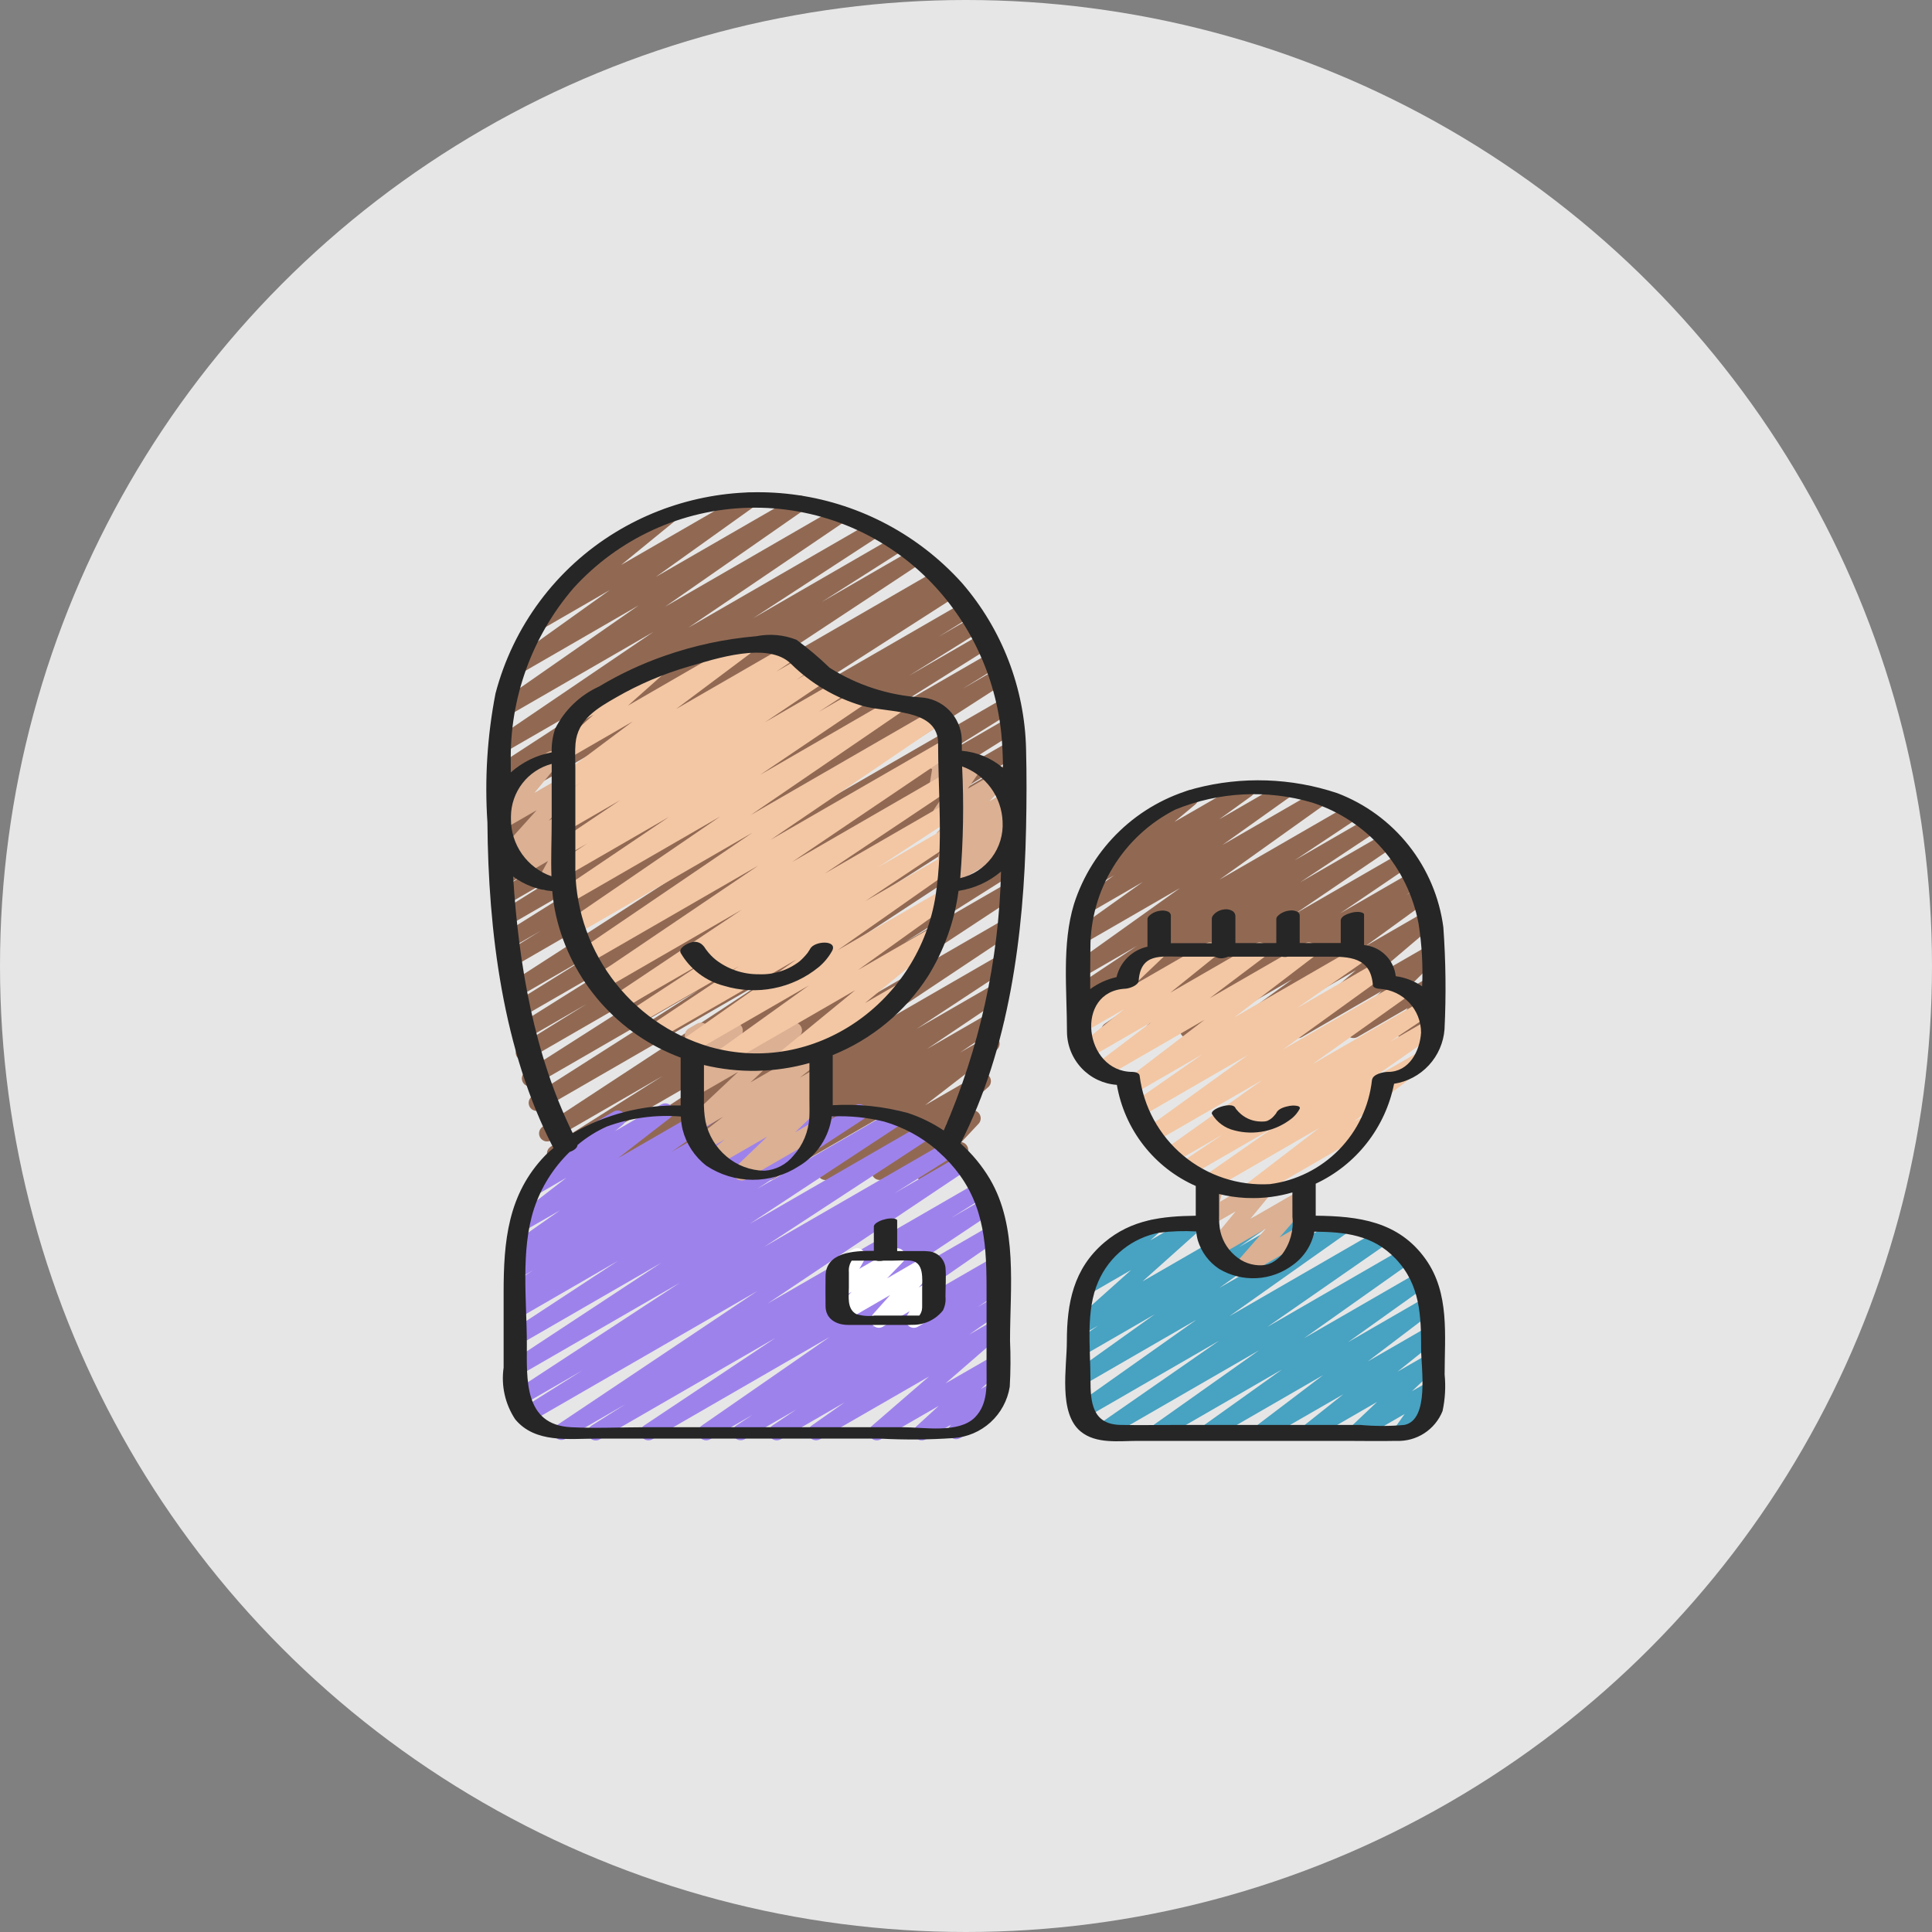
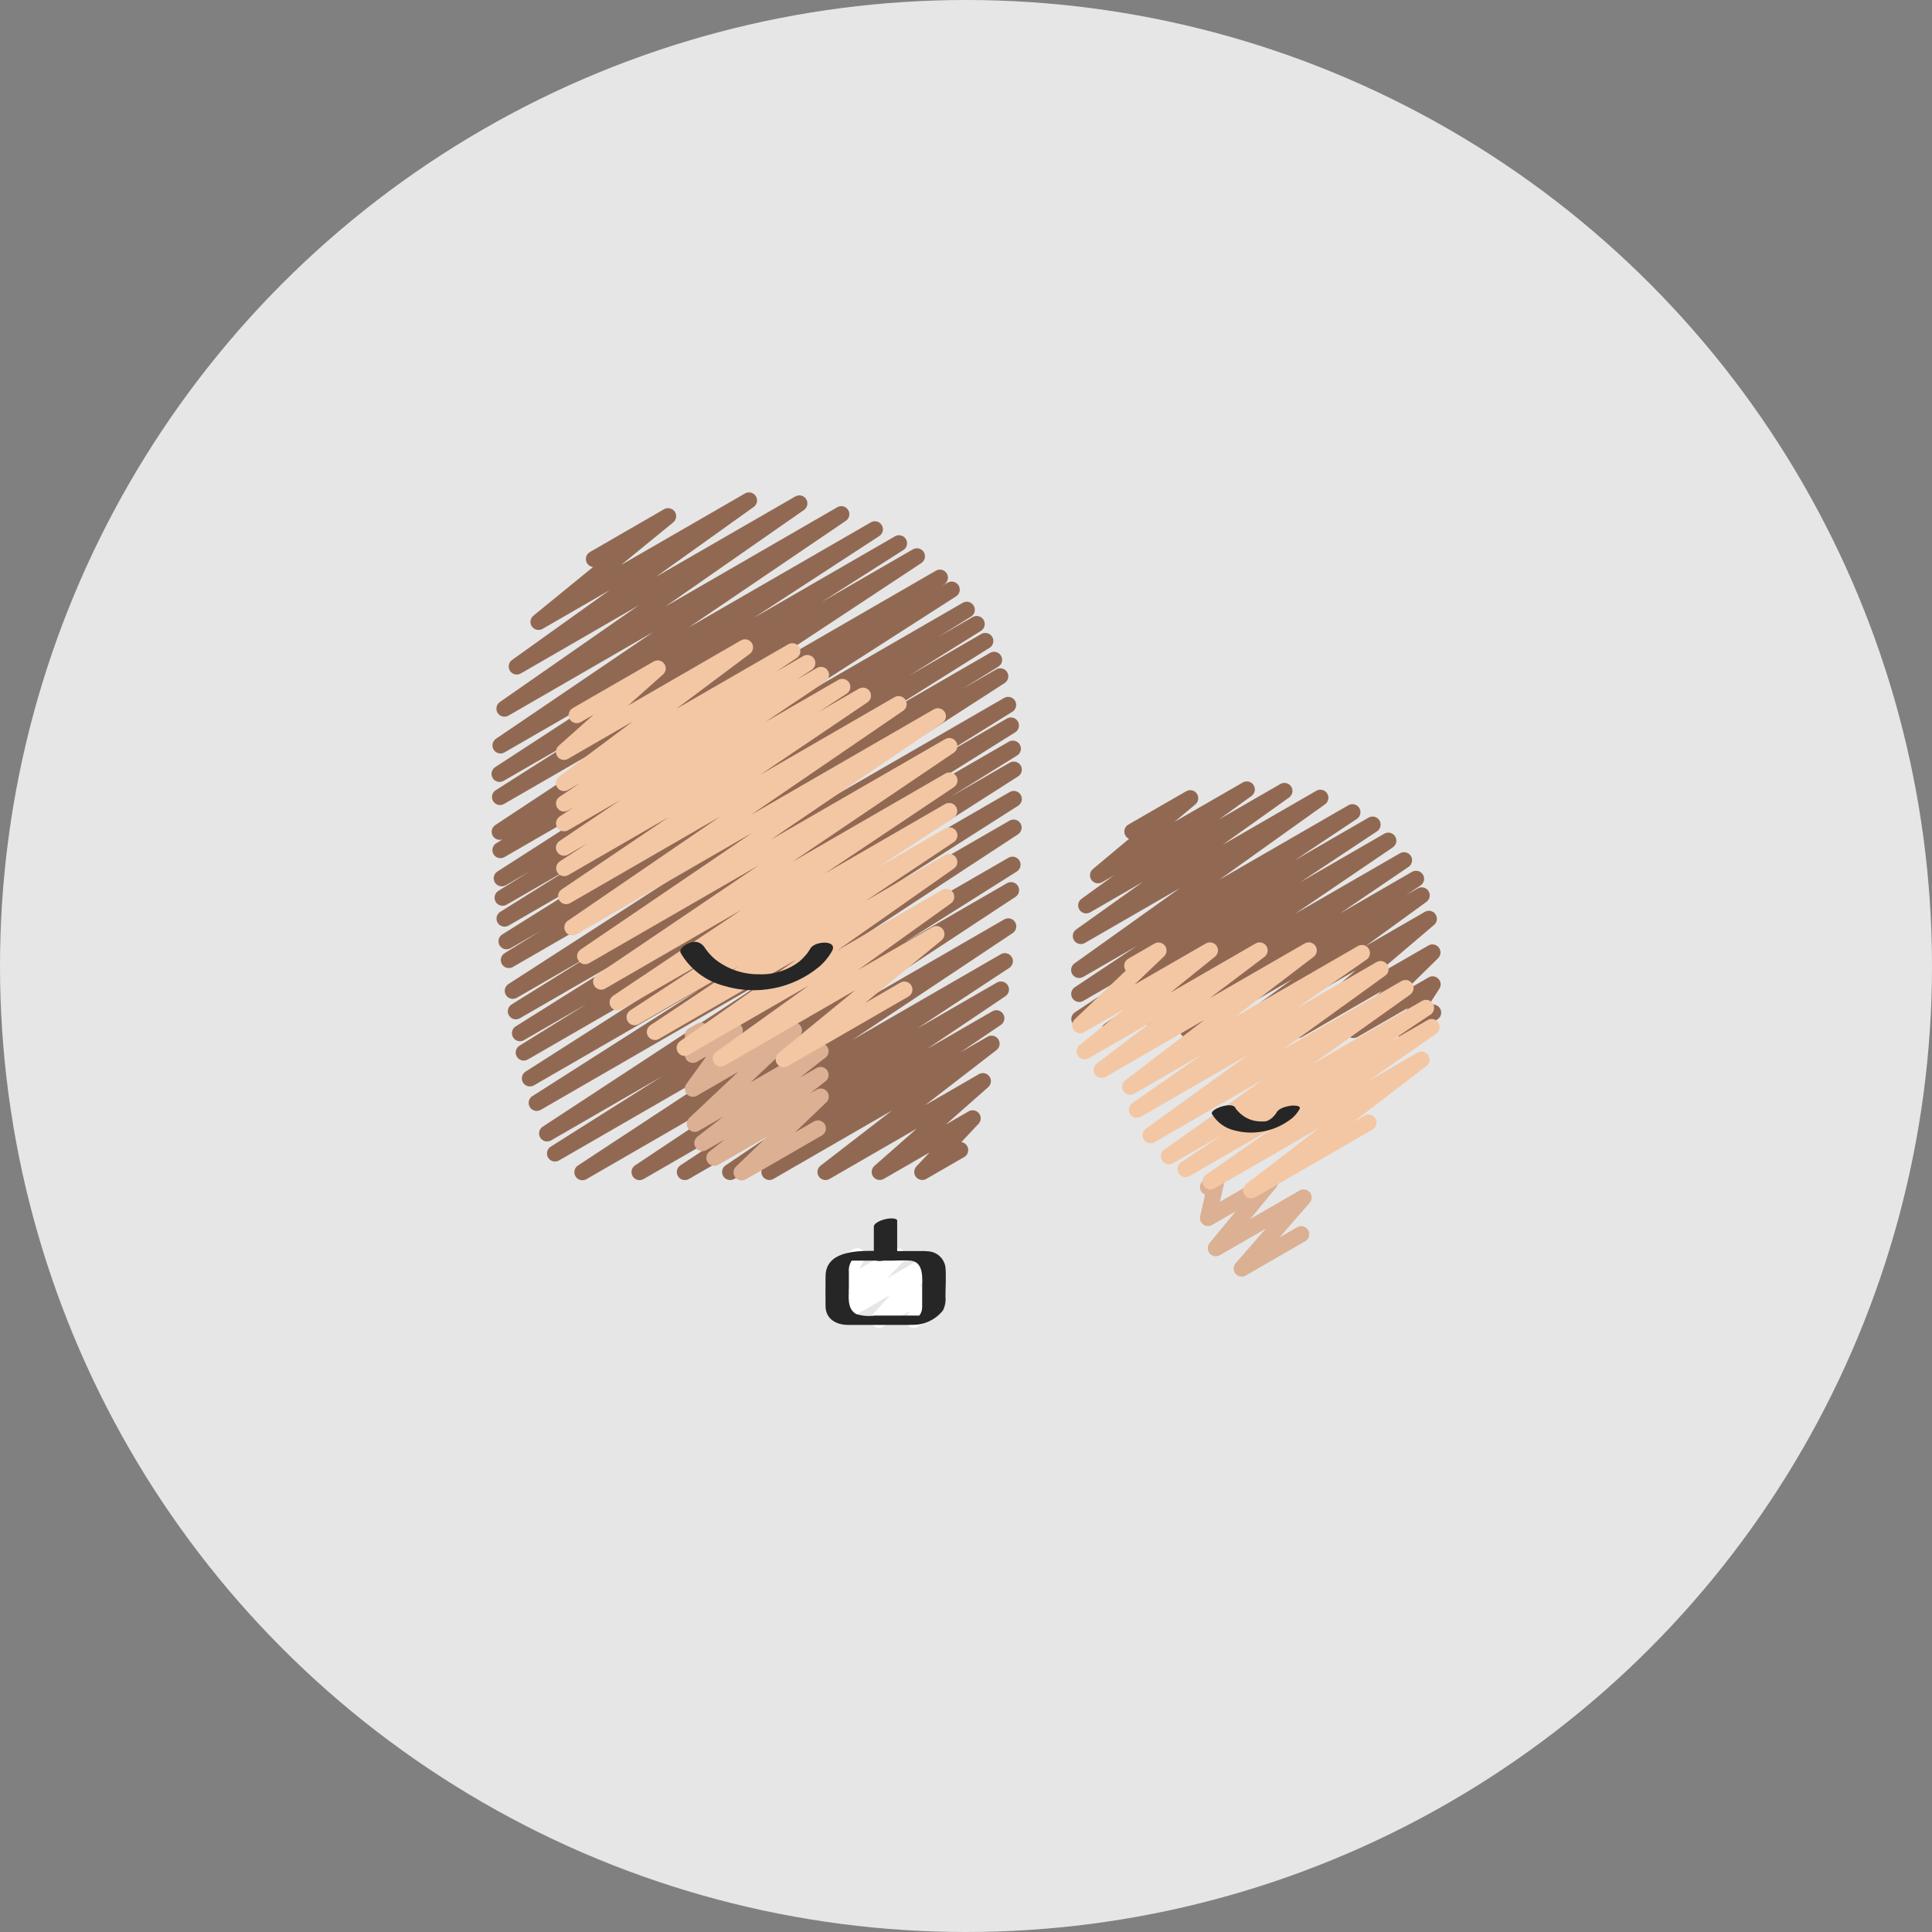
<svg xmlns="http://www.w3.org/2000/svg" fill="none" viewBox="0 0 80 80" height="80" width="80">
  <rect x="0" y="0" width="80" height="80" fill="#808080" stroke="none" />
  <circle fill="#E6E6E6" r="40" cy="40" cx="40" />
  <g clip-path="url(#clip0_597_15197)">
    <path fill="#916953" d="M45.934 43C45.862 43 45.793 42.977 45.736 42.934C45.679 42.892 45.636 42.833 45.615 42.764C45.595 42.697 45.596 42.623 45.62 42.556C45.643 42.489 45.687 42.431 45.746 42.391L49.792 39.641L44.854 42.489C44.779 42.53 44.691 42.541 44.608 42.519C44.525 42.498 44.454 42.445 44.409 42.372C44.364 42.3 44.349 42.212 44.366 42.129C44.384 42.045 44.433 41.971 44.503 41.922L47.68 39.816L44.854 41.447C44.779 41.49 44.69 41.502 44.607 41.48C44.523 41.459 44.451 41.406 44.406 41.333C44.36 41.26 44.345 41.172 44.363 41.088C44.381 41.003 44.431 40.929 44.502 40.881L47.077 39.169L44.854 40.452C44.779 40.495 44.691 40.508 44.608 40.489C44.524 40.469 44.451 40.417 44.405 40.345C44.358 40.273 44.341 40.185 44.358 40.1C44.374 40.016 44.423 39.941 44.493 39.892L48.86 36.774L44.92 39.048C44.845 39.091 44.758 39.103 44.675 39.083C44.592 39.062 44.52 39.011 44.474 38.939C44.428 38.867 44.411 38.781 44.427 38.697C44.443 38.613 44.49 38.538 44.56 38.489L47.32 36.521L45.144 37.778C45.07 37.82 44.982 37.833 44.899 37.813C44.816 37.793 44.744 37.742 44.698 37.67C44.651 37.598 44.634 37.512 44.65 37.428C44.666 37.344 44.713 37.269 44.782 37.219L46.128 36.247L45.636 36.531C45.563 36.573 45.478 36.587 45.396 36.569C45.314 36.551 45.242 36.503 45.194 36.434C45.146 36.366 45.126 36.282 45.137 36.199C45.148 36.115 45.19 36.04 45.255 35.986L46.752 34.733C46.688 34.706 46.635 34.659 46.6 34.6C46.556 34.523 46.544 34.432 46.567 34.347C46.59 34.262 46.646 34.189 46.722 34.145L49.119 32.762C49.191 32.72 49.276 32.708 49.357 32.726C49.439 32.744 49.51 32.792 49.558 32.86C49.605 32.928 49.626 33.012 49.615 33.094C49.604 33.177 49.563 33.252 49.5 33.306L48.63 34.033L51.462 32.4C51.536 32.357 51.624 32.345 51.706 32.365C51.789 32.385 51.861 32.436 51.908 32.508C51.954 32.579 51.971 32.666 51.956 32.75C51.94 32.834 51.893 32.908 51.824 32.959L50.484 33.926L53.024 32.46C53.098 32.419 53.185 32.408 53.267 32.428C53.349 32.449 53.42 32.5 53.466 32.571C53.511 32.642 53.529 32.728 53.513 32.811C53.498 32.894 53.452 32.969 53.384 33.019L50.622 34.986L54.505 32.745C54.579 32.702 54.667 32.688 54.751 32.708C54.835 32.728 54.907 32.78 54.954 32.852C55 32.924 55.017 33.012 55.001 33.096C54.984 33.181 54.936 33.256 54.866 33.305L50.498 36.423L55.841 33.339C55.916 33.298 56.003 33.288 56.086 33.309C56.168 33.331 56.239 33.383 56.284 33.456C56.329 33.528 56.344 33.615 56.327 33.698C56.31 33.782 56.262 33.855 56.192 33.904L53.618 35.618L56.66 33.861C56.697 33.838 56.739 33.822 56.782 33.816C56.825 33.808 56.869 33.81 56.912 33.82C56.955 33.83 56.995 33.848 57.03 33.874C57.066 33.899 57.096 33.932 57.119 33.969C57.142 34.006 57.158 34.047 57.165 34.091C57.172 34.134 57.17 34.178 57.16 34.221C57.151 34.263 57.132 34.303 57.107 34.339C57.081 34.375 57.049 34.405 57.012 34.428L53.838 36.533L57.32 34.522C57.395 34.478 57.483 34.466 57.567 34.486C57.651 34.507 57.724 34.559 57.77 34.633C57.816 34.706 57.831 34.794 57.814 34.878C57.796 34.963 57.746 35.037 57.675 35.086L53.626 37.838L57.968 35.333C58.043 35.289 58.132 35.276 58.217 35.296C58.301 35.316 58.374 35.369 58.421 35.443C58.467 35.517 58.482 35.605 58.464 35.69C58.446 35.775 58.395 35.85 58.322 35.898L55.491 37.821L58.46 36.106C58.535 36.06 58.626 36.045 58.712 36.065C58.798 36.085 58.873 36.139 58.919 36.214C58.966 36.289 58.981 36.38 58.961 36.466C58.94 36.552 58.887 36.627 58.812 36.673L58.23 37.059L58.708 36.784C58.781 36.743 58.868 36.731 58.95 36.752C59.032 36.772 59.103 36.823 59.149 36.894C59.195 36.965 59.213 37.05 59.198 37.133C59.183 37.217 59.137 37.291 59.07 37.342L56.541 39.178L59 37.757C59.072 37.716 59.157 37.703 59.238 37.721C59.318 37.739 59.389 37.786 59.437 37.854C59.485 37.922 59.506 38.005 59.496 38.087C59.486 38.169 59.446 38.244 59.383 38.298L56.76 40.528L59.15 39.149C59.22 39.109 59.302 39.096 59.381 39.112C59.46 39.128 59.531 39.173 59.58 39.237C59.629 39.301 59.653 39.381 59.647 39.462C59.642 39.542 59.607 39.618 59.55 39.675L58.15 41.052L59.158 40.47C59.222 40.433 59.297 40.419 59.37 40.43C59.443 40.441 59.511 40.476 59.562 40.53C59.613 40.583 59.645 40.652 59.653 40.726C59.661 40.8 59.643 40.874 59.604 40.937L59.134 41.666L59.166 41.648C59.203 41.624 59.246 41.608 59.29 41.601C59.335 41.594 59.38 41.595 59.424 41.606C59.467 41.617 59.508 41.636 59.544 41.663C59.58 41.69 59.611 41.724 59.633 41.763C59.656 41.802 59.67 41.845 59.675 41.89C59.681 41.934 59.677 41.98 59.664 42.023C59.652 42.066 59.631 42.106 59.602 42.141C59.574 42.176 59.539 42.204 59.499 42.225L58.267 42.937C58.202 42.973 58.128 42.987 58.054 42.976C57.981 42.965 57.913 42.93 57.862 42.877C57.811 42.823 57.779 42.754 57.772 42.68C57.764 42.607 57.781 42.533 57.82 42.47L58.292 41.74L56.21 42.941C56.14 42.98 56.058 42.993 55.979 42.977C55.899 42.961 55.829 42.917 55.78 42.853C55.731 42.788 55.707 42.708 55.713 42.628C55.718 42.547 55.753 42.471 55.81 42.414L57.21 41.038L53.908 42.944C53.836 42.985 53.752 42.997 53.671 42.979C53.59 42.961 53.519 42.914 53.471 42.846C53.423 42.779 53.403 42.696 53.413 42.614C53.423 42.531 53.463 42.456 53.526 42.402L56.15 40.172L51.341 42.947C51.267 42.989 51.18 43.001 51.097 42.981C51.015 42.961 50.943 42.91 50.897 42.839C50.85 42.768 50.833 42.681 50.848 42.598C50.863 42.514 50.91 42.44 50.978 42.389L53.506 40.555L49.356 42.95C49.281 42.992 49.193 43.003 49.11 42.981C49.027 42.959 48.956 42.907 48.911 42.834C48.866 42.761 48.851 42.674 48.868 42.591C48.886 42.507 48.935 42.433 49.005 42.385L49.585 42L47.934 42.951C47.859 42.995 47.77 43.009 47.685 42.988C47.601 42.968 47.527 42.915 47.481 42.841C47.435 42.768 47.419 42.679 47.438 42.594C47.456 42.509 47.507 42.434 47.58 42.386L50.412 40.462L46.098 42.953C46.048 42.983 45.992 42.999 45.934 43ZM24.114 48.872C24.043 48.871 23.973 48.848 23.916 48.805C23.859 48.762 23.817 48.702 23.797 48.633C23.776 48.564 23.779 48.491 23.803 48.424C23.828 48.356 23.874 48.299 23.934 48.26L32.134 42.867L23.142 48.055C23.066 48.097 22.978 48.107 22.895 48.085C22.811 48.063 22.74 48.009 22.696 47.935C22.651 47.862 22.637 47.774 22.656 47.69C22.675 47.606 22.725 47.533 22.797 47.485L27.442 44.552L22.804 47.231C22.729 47.268 22.643 47.276 22.563 47.254C22.483 47.231 22.415 47.179 22.371 47.108C22.327 47.038 22.311 46.953 22.327 46.871C22.342 46.789 22.388 46.716 22.454 46.666L31.958 40.433L22.383 45.961C22.308 46.002 22.22 46.012 22.137 45.99C22.054 45.967 21.983 45.914 21.939 45.841C21.895 45.768 21.88 45.68 21.898 45.597C21.917 45.513 21.967 45.44 22.038 45.392L28.91 41.014L22.101 44.947C22.026 44.988 21.938 44.998 21.855 44.976C21.772 44.953 21.701 44.9 21.657 44.827C21.613 44.754 21.598 44.666 21.616 44.583C21.635 44.499 21.685 44.426 21.756 44.378L29.106 39.688L21.848 43.876C21.772 43.917 21.683 43.928 21.6 43.906C21.517 43.883 21.445 43.829 21.401 43.755C21.357 43.681 21.343 43.593 21.362 43.509C21.381 43.425 21.433 43.352 21.505 43.304L24.288 41.575L21.694 43.072C21.618 43.115 21.529 43.126 21.445 43.104C21.362 43.082 21.29 43.028 21.245 42.954C21.201 42.88 21.186 42.791 21.206 42.707C21.225 42.622 21.277 42.549 21.35 42.502L26.114 39.516L21.52 42.168C21.445 42.209 21.356 42.22 21.273 42.198C21.189 42.175 21.118 42.121 21.074 42.047C21.029 41.973 21.015 41.885 21.035 41.801C21.054 41.717 21.105 41.644 21.178 41.596L24.496 39.53L21.396 41.319C21.32 41.361 21.232 41.372 21.149 41.351C21.065 41.329 20.994 41.276 20.949 41.202C20.904 41.129 20.889 41.041 20.907 40.957C20.926 40.873 20.976 40.799 21.048 40.751L29.907 35.036L21.227 40.047C21.151 40.087 21.063 40.097 20.981 40.074C20.898 40.051 20.828 39.998 20.784 39.924C20.74 39.851 20.726 39.763 20.745 39.68C20.764 39.596 20.814 39.523 20.885 39.476L22.389 38.542L21.137 39.267C21.061 39.309 20.972 39.32 20.889 39.298C20.805 39.276 20.733 39.222 20.689 39.148C20.644 39.074 20.63 38.985 20.649 38.901C20.669 38.816 20.72 38.743 20.793 38.696L25.204 35.933L21.048 38.333C20.972 38.373 20.884 38.382 20.802 38.359C20.72 38.336 20.65 38.283 20.606 38.21C20.562 38.137 20.548 38.05 20.567 37.967C20.585 37.883 20.634 37.81 20.705 37.763L23.692 35.896L20.984 37.459C20.908 37.504 20.817 37.517 20.731 37.496C20.645 37.474 20.572 37.42 20.526 37.344C20.481 37.268 20.467 37.177 20.489 37.091C20.51 37.006 20.565 36.932 20.641 36.886L21.951 36.074L20.934 36.662C20.858 36.702 20.771 36.712 20.689 36.69C20.606 36.667 20.536 36.614 20.491 36.541C20.447 36.468 20.432 36.381 20.45 36.298C20.468 36.215 20.517 36.141 20.588 36.093L27.247 31.82L20.88 35.495C20.804 35.535 20.716 35.545 20.634 35.522C20.551 35.499 20.48 35.446 20.436 35.372C20.393 35.299 20.378 35.211 20.397 35.128C20.416 35.044 20.466 34.971 20.538 34.924L20.811 34.755C20.734 34.784 20.649 34.784 20.573 34.754C20.496 34.725 20.433 34.668 20.395 34.595C20.358 34.522 20.349 34.437 20.369 34.358C20.391 34.279 20.44 34.21 20.509 34.164L28.516 28.877L20.854 33.3C20.779 33.337 20.693 33.345 20.613 33.322C20.533 33.299 20.464 33.246 20.421 33.175C20.377 33.104 20.362 33.019 20.378 32.937C20.395 32.855 20.441 32.782 20.508 32.733L23.874 30.593L20.854 32.333C20.778 32.377 20.689 32.389 20.605 32.368C20.52 32.347 20.447 32.294 20.402 32.219C20.356 32.145 20.342 32.056 20.361 31.971C20.38 31.886 20.432 31.812 20.505 31.765L25.725 28.365L20.902 31.149C20.827 31.196 20.736 31.212 20.65 31.192C20.564 31.172 20.489 31.119 20.442 31.044C20.395 30.969 20.38 30.879 20.399 30.793C20.419 30.706 20.472 30.631 20.547 30.584L27.057 26.166L21.054 29.633C20.979 29.676 20.891 29.688 20.808 29.668C20.725 29.647 20.652 29.595 20.606 29.523C20.56 29.451 20.544 29.363 20.561 29.279C20.578 29.195 20.626 29.12 20.696 29.071L26.44 25.071L21.562 27.889C21.488 27.93 21.4 27.942 21.318 27.922C21.235 27.901 21.163 27.85 21.117 27.779C21.071 27.707 21.054 27.621 21.07 27.537C21.085 27.454 21.132 27.379 21.201 27.329L25.25 24.433L22.467 26.04C22.394 26.082 22.308 26.096 22.226 26.077C22.144 26.059 22.072 26.01 22.024 25.941C21.977 25.872 21.957 25.787 21.969 25.704C21.981 25.621 22.024 25.545 22.09 25.492L24.556 23.48C24.486 23.472 24.421 23.442 24.369 23.395C24.317 23.348 24.281 23.286 24.267 23.217C24.252 23.148 24.26 23.077 24.289 23.012C24.317 22.948 24.365 22.895 24.426 22.86L27.499 21.085C27.571 21.044 27.657 21.031 27.738 21.05C27.82 21.068 27.891 21.116 27.939 21.185C27.986 21.254 28.006 21.338 27.994 21.421C27.983 21.503 27.941 21.579 27.876 21.632L25.721 23.392L30.854 20.43C30.928 20.389 31.015 20.378 31.096 20.399C31.178 20.419 31.249 20.47 31.295 20.541C31.34 20.612 31.358 20.698 31.343 20.78C31.328 20.863 31.282 20.938 31.215 20.988L27.162 23.885L32.934 20.556C33.008 20.513 33.096 20.501 33.179 20.521C33.263 20.542 33.335 20.594 33.381 20.666C33.427 20.738 33.443 20.826 33.426 20.91C33.41 20.994 33.361 21.069 33.291 21.118L27.548 25.118L34.667 21.005C34.742 20.96 34.831 20.947 34.915 20.967C35 20.988 35.073 21.041 35.119 21.114C35.165 21.188 35.181 21.277 35.163 21.362C35.144 21.447 35.093 21.521 35.021 21.569L28.509 25.987L36.067 21.625C36.142 21.584 36.23 21.573 36.313 21.595C36.396 21.617 36.467 21.67 36.512 21.743C36.556 21.816 36.572 21.903 36.554 21.987C36.536 22.07 36.486 22.144 36.416 22.192L31.196 25.593L37.054 22.21C37.13 22.164 37.221 22.15 37.306 22.171C37.392 22.192 37.466 22.246 37.512 22.322C37.558 22.397 37.572 22.488 37.551 22.574C37.53 22.66 37.476 22.734 37.4 22.78L34.029 24.925L37.806 22.744C37.88 22.703 37.969 22.691 38.052 22.713C38.135 22.734 38.207 22.787 38.252 22.86C38.297 22.933 38.312 23.021 38.294 23.105C38.276 23.189 38.227 23.263 38.156 23.311L30.15 28.6L38.756 23.629C38.831 23.587 38.921 23.575 39.005 23.597C39.089 23.62 39.161 23.674 39.205 23.748C39.25 23.823 39.264 23.912 39.243 23.997C39.223 24.081 39.171 24.155 39.098 24.201L38.94 24.299L39.248 24.122C39.323 24.08 39.411 24.07 39.494 24.092C39.577 24.114 39.648 24.167 39.693 24.24C39.737 24.314 39.752 24.401 39.734 24.485C39.715 24.569 39.666 24.643 39.594 24.691L32.943 28.957L39.861 24.963C39.937 24.918 40.028 24.904 40.113 24.926C40.199 24.947 40.273 25.002 40.318 25.078C40.364 25.154 40.377 25.244 40.356 25.33C40.334 25.416 40.279 25.49 40.204 25.535L38.87 26.363L40.277 25.55C40.353 25.507 40.442 25.495 40.527 25.517C40.611 25.538 40.684 25.593 40.729 25.668C40.774 25.742 40.788 25.832 40.768 25.917C40.747 26.002 40.694 26.075 40.62 26.122L37.643 27.979L40.637 26.25C40.712 26.208 40.801 26.197 40.885 26.219C40.969 26.241 41.041 26.295 41.085 26.369C41.13 26.443 41.144 26.532 41.125 26.616C41.105 26.701 41.054 26.774 40.981 26.821L36.563 29.593L41.006 27.028C41.081 26.988 41.169 26.978 41.252 27.001C41.334 27.023 41.405 27.077 41.449 27.151C41.493 27.224 41.507 27.312 41.488 27.395C41.469 27.479 41.419 27.552 41.348 27.599L39.86 28.52L41.254 27.715C41.329 27.672 41.418 27.66 41.502 27.682C41.586 27.704 41.658 27.757 41.703 27.831C41.748 27.905 41.763 27.994 41.744 28.078C41.725 28.163 41.673 28.236 41.601 28.284L32.744 34L41.578 28.9C41.654 28.856 41.744 28.844 41.828 28.866C41.913 28.888 41.986 28.942 42.031 29.017C42.075 29.092 42.089 29.181 42.069 29.266C42.048 29.351 41.996 29.425 41.922 29.471L38.593 31.543L41.698 29.75C41.773 29.708 41.862 29.697 41.946 29.719C42.029 29.741 42.101 29.795 42.146 29.869C42.191 29.943 42.205 30.032 42.185 30.116C42.166 30.201 42.114 30.274 42.042 30.321L37.271 33.311L41.784 30.706C41.859 30.666 41.947 30.656 42.03 30.679C42.112 30.702 42.183 30.756 42.227 30.829C42.271 30.903 42.285 30.99 42.266 31.074C42.247 31.157 42.197 31.23 42.126 31.278L39.352 33L41.814 31.579C41.889 31.536 41.978 31.524 42.062 31.546C42.147 31.568 42.219 31.622 42.264 31.696C42.309 31.77 42.323 31.859 42.304 31.944C42.284 32.029 42.232 32.102 42.159 32.149L34.81 36.838L41.814 32.794C41.889 32.751 41.978 32.739 42.062 32.761C42.147 32.782 42.219 32.836 42.264 32.91C42.309 32.985 42.323 33.074 42.304 33.158C42.284 33.243 42.232 33.317 42.159 33.364L35.284 37.743L41.812 33.975C41.886 33.934 41.974 33.924 42.057 33.946C42.139 33.968 42.21 34.02 42.255 34.093C42.299 34.166 42.315 34.253 42.297 34.336C42.28 34.42 42.231 34.493 42.161 34.542L32.66 40.77L41.764 35.514C41.839 35.472 41.928 35.461 42.012 35.483C42.096 35.505 42.167 35.559 42.212 35.633C42.257 35.707 42.271 35.796 42.251 35.88C42.232 35.965 42.18 36.038 42.108 36.085L37.458 39.019L41.706 36.566C41.781 36.526 41.869 36.515 41.951 36.537C42.034 36.559 42.105 36.612 42.149 36.684C42.194 36.757 42.209 36.844 42.192 36.927C42.174 37.011 42.126 37.084 42.056 37.133L33.852 42.533L41.59 38.066C41.664 38.026 41.752 38.015 41.834 38.037C41.916 38.058 41.987 38.111 42.032 38.183C42.077 38.255 42.093 38.342 42.076 38.426C42.059 38.509 42.011 38.583 41.941 38.632L35.286 43.066L41.434 39.517C41.509 39.47 41.599 39.455 41.685 39.476C41.772 39.496 41.846 39.55 41.893 39.625C41.939 39.7 41.954 39.791 41.934 39.877C41.913 39.963 41.859 40.037 41.784 40.084L37.963 42.6L41.28 40.685C41.354 40.642 41.443 40.629 41.527 40.65C41.611 40.671 41.684 40.724 41.73 40.797C41.775 40.87 41.791 40.959 41.773 41.044C41.755 41.128 41.704 41.202 41.632 41.251L38.396 43.43L41.092 41.874C41.167 41.831 41.255 41.819 41.339 41.84C41.422 41.861 41.494 41.914 41.54 41.987C41.586 42.059 41.601 42.147 41.584 42.231C41.566 42.316 41.517 42.39 41.446 42.438L39.761 43.579L40.894 42.927C40.967 42.885 41.054 42.873 41.136 42.892C41.218 42.911 41.289 42.961 41.336 43.031C41.383 43.101 41.402 43.186 41.389 43.269C41.375 43.352 41.331 43.427 41.265 43.479L38.307 45.764L40.536 44.477C40.607 44.437 40.691 44.425 40.771 44.442C40.851 44.46 40.922 44.507 40.969 44.573C41.017 44.64 41.039 44.722 41.03 44.803C41.022 44.885 40.983 44.96 40.922 45.015L39.163 46.564L40.109 46.018C40.178 45.978 40.26 45.964 40.338 45.979C40.417 45.994 40.488 46.037 40.537 46.099C40.587 46.162 40.612 46.241 40.609 46.321C40.605 46.401 40.573 46.477 40.518 46.535L39.808 47.292C39.876 47.302 39.94 47.333 39.989 47.381C40.039 47.429 40.073 47.491 40.086 47.559C40.099 47.627 40.091 47.697 40.062 47.76C40.033 47.823 39.986 47.875 39.926 47.91L38.356 48.816C38.287 48.856 38.206 48.87 38.127 48.855C38.048 48.84 37.978 48.797 37.928 48.734C37.878 48.671 37.853 48.593 37.856 48.513C37.86 48.433 37.892 48.357 37.947 48.298L38.487 47.724L36.593 48.817C36.521 48.858 36.437 48.871 36.357 48.853C36.276 48.836 36.205 48.789 36.157 48.722C36.109 48.655 36.087 48.573 36.096 48.491C36.105 48.409 36.145 48.333 36.206 48.279L37.963 46.732L34.348 48.819C34.274 48.861 34.188 48.874 34.106 48.855C34.023 48.835 33.952 48.786 33.905 48.715C33.858 48.645 33.839 48.56 33.853 48.477C33.866 48.393 33.911 48.318 33.978 48.267L36.934 45.984L32.019 48.821C31.944 48.861 31.857 48.872 31.775 48.851C31.692 48.829 31.621 48.777 31.576 48.705C31.531 48.633 31.515 48.547 31.532 48.463C31.548 48.38 31.596 48.306 31.666 48.257L33.35 47.116L30.395 48.822C30.32 48.863 30.233 48.874 30.15 48.853C30.067 48.831 29.996 48.779 29.951 48.707C29.905 48.634 29.89 48.547 29.907 48.464C29.924 48.38 29.972 48.306 30.042 48.257L33.28 46.075L28.52 48.823C28.445 48.865 28.357 48.876 28.274 48.855C28.191 48.833 28.119 48.781 28.074 48.707C28.029 48.634 28.014 48.547 28.032 48.463C28.049 48.379 28.099 48.305 28.17 48.257L31.988 45.74L26.645 48.825C26.57 48.866 26.482 48.878 26.399 48.856C26.316 48.835 26.244 48.783 26.199 48.71C26.154 48.637 26.138 48.55 26.156 48.466C26.173 48.382 26.222 48.308 26.293 48.259L32.951 43.821L24.284 48.827C24.233 48.856 24.174 48.872 24.114 48.872Z" />
-     <path fill="#9E82EC" d="M24.672 59.647C24.599 59.647 24.529 59.623 24.471 59.58C24.413 59.537 24.371 59.476 24.351 59.406C24.331 59.337 24.334 59.263 24.36 59.195C24.386 59.127 24.433 59.07 24.494 59.032L25.902 58.144L23.409 59.583C23.334 59.625 23.246 59.636 23.163 59.615C23.08 59.594 23.008 59.541 22.963 59.468C22.918 59.395 22.902 59.308 22.92 59.224C22.937 59.14 22.986 59.066 23.057 59.017L31.356 53.462L21.995 58.866C21.92 58.907 21.831 58.917 21.748 58.895C21.666 58.872 21.595 58.818 21.551 58.745C21.506 58.671 21.492 58.584 21.511 58.5C21.53 58.416 21.58 58.343 21.652 58.295L24.118 56.745L21.633 58.179C21.558 58.221 21.47 58.232 21.387 58.21C21.304 58.188 21.233 58.135 21.188 58.062C21.143 57.989 21.128 57.902 21.146 57.818C21.164 57.734 21.214 57.66 21.284 57.612L28.151 53.117L21.52 56.946C21.445 56.991 21.355 57.005 21.27 56.984C21.185 56.963 21.111 56.91 21.065 56.835C21.019 56.761 21.005 56.671 21.024 56.586C21.044 56.5 21.096 56.426 21.17 56.379L27.386 52.288L21.52 55.674C21.445 55.717 21.356 55.729 21.272 55.707C21.189 55.686 21.116 55.633 21.071 55.559C21.026 55.486 21.011 55.397 21.029 55.313C21.048 55.229 21.098 55.155 21.17 55.107L25.589 52.209L21.522 54.559C21.447 54.601 21.358 54.612 21.275 54.59C21.191 54.568 21.12 54.515 21.075 54.441C21.03 54.367 21.016 54.279 21.035 54.195C21.053 54.111 21.104 54.037 21.176 53.989L21.771 53.609L21.522 53.752C21.447 53.794 21.359 53.805 21.275 53.784C21.192 53.762 21.12 53.709 21.076 53.635C21.03 53.562 21.016 53.474 21.034 53.39C21.053 53.306 21.103 53.232 21.174 53.184L22.077 52.599L21.52 52.92C21.445 52.962 21.357 52.974 21.274 52.952C21.191 52.93 21.119 52.877 21.074 52.804C21.029 52.731 21.014 52.644 21.032 52.56C21.05 52.476 21.099 52.402 21.17 52.353L21.852 51.904L21.544 52.081C21.47 52.123 21.382 52.135 21.299 52.114C21.217 52.094 21.145 52.042 21.099 51.97C21.053 51.898 21.036 51.811 21.053 51.727C21.069 51.644 21.117 51.569 21.186 51.52L23.186 50.12L21.667 50.99C21.594 51.033 21.507 51.046 21.425 51.027C21.342 51.008 21.27 50.959 21.223 50.888C21.175 50.818 21.157 50.732 21.17 50.649C21.184 50.565 21.229 50.49 21.296 50.438L23.456 48.766L22.254 49.461C22.181 49.502 22.096 49.515 22.015 49.496C21.933 49.478 21.862 49.429 21.815 49.361C21.767 49.292 21.747 49.209 21.759 49.126C21.77 49.043 21.812 48.968 21.876 48.915L23.102 47.911C23.056 47.879 23.018 47.836 22.993 47.785C22.967 47.735 22.955 47.679 22.957 47.623C22.96 47.566 22.976 47.511 23.005 47.463C23.035 47.415 23.076 47.375 23.124 47.347L25.414 46.026C25.486 45.984 25.571 45.972 25.653 45.99C25.734 46.009 25.805 46.057 25.853 46.126C25.9 46.194 25.92 46.278 25.909 46.36C25.898 46.443 25.856 46.518 25.792 46.572L25.471 46.834L27.382 45.733C27.455 45.69 27.541 45.677 27.624 45.696C27.707 45.715 27.779 45.764 27.826 45.835C27.873 45.905 27.892 45.991 27.878 46.074C27.865 46.158 27.82 46.233 27.753 46.285L25.594 47.956L29.446 45.733C29.52 45.692 29.607 45.681 29.689 45.702C29.771 45.723 29.842 45.774 29.888 45.846C29.933 45.917 29.95 46.003 29.934 46.086C29.919 46.169 29.872 46.243 29.804 46.294L27.804 47.697L31.204 45.733C31.279 45.693 31.366 45.682 31.449 45.704C31.531 45.726 31.601 45.779 31.646 45.851C31.691 45.923 31.706 46.01 31.689 46.093C31.672 46.176 31.624 46.25 31.554 46.299L30.875 46.748L32.634 45.733C32.709 45.691 32.797 45.681 32.88 45.703C32.962 45.724 33.034 45.777 33.078 45.85C33.123 45.923 33.138 46.011 33.12 46.094C33.103 46.178 33.053 46.252 32.982 46.3L32.078 46.888L34.078 45.733C34.154 45.691 34.242 45.681 34.325 45.703C34.408 45.725 34.479 45.778 34.524 45.851C34.568 45.925 34.583 46.012 34.565 46.096C34.546 46.18 34.496 46.254 34.425 46.301L33.825 46.685L35.425 45.763C35.5 45.722 35.588 45.712 35.67 45.733C35.752 45.755 35.823 45.808 35.868 45.881C35.913 45.953 35.928 46.04 35.911 46.124C35.893 46.207 35.844 46.281 35.774 46.33L31.36 49.224L36.907 46.023C36.982 45.977 37.073 45.962 37.159 45.983C37.202 45.993 37.242 46.011 37.277 46.037C37.313 46.062 37.343 46.095 37.366 46.132C37.389 46.169 37.404 46.211 37.411 46.254C37.419 46.297 37.417 46.341 37.407 46.384C37.397 46.426 37.379 46.467 37.353 46.502C37.327 46.538 37.295 46.568 37.258 46.591L31.042 50.679L38.16 46.569C38.235 46.527 38.324 46.515 38.407 46.536C38.491 46.558 38.563 46.611 38.608 46.684C38.654 46.758 38.669 46.846 38.65 46.931C38.632 47.015 38.581 47.089 38.509 47.137L31.637 51.633L39.156 47.293C39.231 47.251 39.32 47.239 39.404 47.261C39.488 47.283 39.559 47.337 39.604 47.411C39.649 47.486 39.663 47.574 39.643 47.659C39.624 47.743 39.572 47.816 39.5 47.864L37.04 49.41L39.724 47.861C39.798 47.819 39.887 47.807 39.97 47.829C40.053 47.85 40.124 47.903 40.17 47.975C40.215 48.048 40.23 48.136 40.213 48.22C40.196 48.304 40.146 48.377 40.076 48.426L31.777 53.982L40.467 48.965C40.505 48.943 40.546 48.928 40.589 48.921C40.633 48.915 40.677 48.917 40.719 48.927C40.762 48.938 40.802 48.956 40.837 48.982C40.872 49.008 40.902 49.041 40.925 49.078C40.947 49.116 40.962 49.157 40.969 49.201C40.975 49.244 40.974 49.288 40.963 49.331C40.953 49.373 40.934 49.413 40.908 49.449C40.882 49.484 40.849 49.514 40.812 49.536L39.4 50.424L40.74 49.65C40.815 49.608 40.903 49.597 40.986 49.618C41.069 49.639 41.141 49.692 41.186 49.765C41.232 49.837 41.247 49.925 41.23 50.009C41.212 50.093 41.163 50.167 41.092 50.215L35.644 53.847L41.033 50.736C41.108 50.693 41.196 50.68 41.28 50.7C41.364 50.721 41.436 50.773 41.482 50.846C41.528 50.919 41.544 51.007 41.527 51.091C41.51 51.175 41.461 51.25 41.39 51.299L36.084 54.975L41.147 52.053C41.222 52.011 41.31 52.001 41.393 52.023C41.476 52.044 41.547 52.097 41.592 52.17C41.637 52.243 41.652 52.331 41.634 52.414C41.616 52.498 41.566 52.572 41.496 52.62L40.817 53.065L41.147 52.875C41.222 52.834 41.309 52.824 41.391 52.846C41.473 52.867 41.544 52.92 41.588 52.992C41.633 53.064 41.649 53.15 41.632 53.233C41.616 53.316 41.568 53.39 41.499 53.44L40.494 54.115L41.148 53.737C41.222 53.695 41.31 53.683 41.392 53.704C41.475 53.724 41.547 53.776 41.593 53.848C41.639 53.92 41.656 54.007 41.639 54.091C41.623 54.175 41.575 54.249 41.506 54.299L40.126 55.266L41.148 54.677C41.219 54.636 41.304 54.624 41.384 54.642C41.464 54.66 41.535 54.707 41.583 54.774C41.631 54.841 41.652 54.923 41.643 55.005C41.633 55.087 41.594 55.162 41.532 55.217L39.152 57.283L41.148 56.133C41.219 56.092 41.302 56.079 41.382 56.096C41.462 56.113 41.533 56.159 41.582 56.224C41.63 56.29 41.653 56.372 41.645 56.453C41.638 56.535 41.6 56.61 41.54 56.666L40.615 57.516L41.11 57.231C41.179 57.192 41.261 57.178 41.339 57.194C41.418 57.209 41.488 57.253 41.538 57.316C41.587 57.379 41.612 57.458 41.608 57.538C41.604 57.618 41.571 57.694 41.516 57.752L41.049 58.233C41.098 58.262 41.138 58.303 41.166 58.352C41.211 58.429 41.222 58.52 41.2 58.605C41.177 58.691 41.121 58.763 41.044 58.807L39.76 59.549C39.691 59.589 39.609 59.603 39.53 59.587C39.451 59.572 39.381 59.529 39.331 59.465C39.282 59.402 39.257 59.323 39.261 59.243C39.265 59.163 39.298 59.087 39.354 59.029L39.388 58.993L38.334 59.599C38.263 59.64 38.179 59.653 38.099 59.636C38.019 59.62 37.948 59.574 37.9 59.508C37.851 59.442 37.828 59.361 37.836 59.279C37.844 59.198 37.881 59.122 37.941 59.066L38.867 58.218L36.47 59.599C36.399 59.64 36.315 59.653 36.234 59.635C36.154 59.617 36.083 59.57 36.035 59.503C35.987 59.436 35.966 59.353 35.975 59.271C35.985 59.19 36.024 59.114 36.086 59.059L38.467 56.999L33.954 59.599C33.88 59.64 33.793 59.651 33.711 59.63C33.629 59.609 33.558 59.558 33.512 59.487C33.467 59.415 33.45 59.33 33.465 59.246C33.481 59.163 33.528 59.089 33.596 59.039L34.976 58.069L32.322 59.602C32.248 59.642 32.16 59.653 32.078 59.631C31.997 59.609 31.926 59.557 31.881 59.485C31.836 59.413 31.82 59.327 31.837 59.244C31.854 59.16 31.901 59.087 31.97 59.038L32.966 58.371L30.828 59.599C30.753 59.639 30.666 59.649 30.584 59.627C30.503 59.605 30.432 59.552 30.388 59.48C30.344 59.408 30.328 59.321 30.345 59.238C30.362 59.155 30.41 59.082 30.48 59.033L31.16 58.587L29.405 59.599C29.331 59.641 29.243 59.653 29.161 59.632C29.078 59.611 29.007 59.559 28.961 59.487C28.915 59.415 28.899 59.328 28.915 59.245C28.931 59.161 28.979 59.087 29.048 59.038L34.356 55.36L27.013 59.599C26.938 59.641 26.85 59.653 26.767 59.632C26.684 59.61 26.612 59.558 26.567 59.485C26.522 59.412 26.506 59.325 26.524 59.241C26.541 59.157 26.59 59.083 26.661 59.034L32.11 55.401L24.838 59.599C24.788 59.63 24.73 59.646 24.672 59.647Z" />
    <path fill="#DBB093" d="M30.707 48.879C30.641 48.879 30.576 48.859 30.521 48.822C30.466 48.784 30.423 48.732 30.398 48.67C30.373 48.608 30.367 48.541 30.381 48.476C30.395 48.411 30.428 48.351 30.476 48.305L31.765 47.066L29.746 48.231C29.673 48.274 29.586 48.287 29.504 48.268C29.421 48.249 29.349 48.2 29.302 48.129C29.254 48.059 29.236 47.974 29.249 47.89C29.263 47.806 29.308 47.731 29.375 47.679L30.014 47.18L29.247 47.623C29.174 47.664 29.088 47.676 29.006 47.657C28.924 47.638 28.853 47.589 28.806 47.519C28.759 47.449 28.74 47.364 28.753 47.282C28.766 47.199 28.809 47.123 28.875 47.071L29.942 46.242L28.942 46.821C28.871 46.864 28.786 46.879 28.705 46.863C28.623 46.847 28.551 46.801 28.501 46.734C28.452 46.667 28.429 46.585 28.437 46.502C28.446 46.419 28.485 46.343 28.547 46.287L30.566 44.385L28.856 45.372C28.79 45.41 28.713 45.424 28.638 45.412C28.563 45.4 28.494 45.363 28.443 45.306C28.392 45.25 28.362 45.178 28.358 45.102C28.353 45.026 28.375 44.95 28.419 44.889L29.247 43.743L28.856 43.968C28.797 44.002 28.73 44.017 28.663 44.011C28.595 44.005 28.531 43.98 28.479 43.937C28.427 43.894 28.389 43.836 28.37 43.771C28.351 43.706 28.353 43.637 28.374 43.573L28.513 43.157C28.464 43.127 28.424 43.084 28.397 43.034C28.369 42.983 28.355 42.926 28.356 42.869C28.357 42.811 28.373 42.755 28.402 42.705C28.431 42.655 28.473 42.614 28.523 42.585L28.856 42.392C28.915 42.358 28.982 42.343 29.05 42.348C29.117 42.354 29.182 42.38 29.234 42.423C29.287 42.466 29.325 42.523 29.343 42.589C29.362 42.654 29.36 42.723 29.339 42.787L29.284 42.951L30.26 42.387C30.326 42.349 30.403 42.335 30.478 42.347C30.553 42.359 30.622 42.397 30.673 42.453C30.724 42.51 30.754 42.582 30.759 42.658C30.763 42.734 30.741 42.809 30.697 42.871L29.867 44.02L32.705 42.381C32.776 42.339 32.86 42.324 32.941 42.34C33.022 42.357 33.095 42.403 33.144 42.469C33.193 42.536 33.216 42.618 33.208 42.7C33.199 42.783 33.161 42.859 33.099 42.915L31.079 44.818L33.813 43.241C33.886 43.2 33.972 43.187 34.054 43.206C34.136 43.225 34.208 43.275 34.255 43.345C34.302 43.415 34.32 43.5 34.307 43.583C34.294 43.666 34.25 43.741 34.183 43.793L33.117 44.623L33.813 44.223C33.886 44.181 33.972 44.169 34.054 44.188C34.136 44.207 34.208 44.257 34.254 44.326C34.301 44.396 34.32 44.481 34.307 44.564C34.294 44.647 34.251 44.722 34.185 44.774L33.541 45.276L33.813 45.12C33.884 45.078 33.968 45.063 34.048 45.078C34.129 45.094 34.202 45.139 34.251 45.204C34.301 45.27 34.324 45.352 34.317 45.434C34.31 45.516 34.273 45.592 34.213 45.649L32.924 46.886L33.699 46.439C33.737 46.416 33.779 46.402 33.823 46.396C33.866 46.39 33.911 46.393 33.953 46.404C33.996 46.415 34.035 46.435 34.07 46.461C34.105 46.488 34.135 46.521 34.157 46.559C34.179 46.598 34.193 46.64 34.199 46.683C34.204 46.727 34.201 46.771 34.19 46.813C34.178 46.856 34.158 46.896 34.131 46.93C34.105 46.965 34.071 46.994 34.033 47.016L30.876 48.838C30.825 48.866 30.766 48.88 30.707 48.879Z" />
-     <path fill="#48A2C1" d="M47.909 59.647C47.838 59.647 47.769 59.624 47.712 59.582C47.655 59.541 47.613 59.482 47.592 59.414C47.57 59.347 47.571 59.275 47.593 59.208C47.615 59.14 47.659 59.082 47.716 59.041L52.144 55.908L45.878 59.524C45.803 59.567 45.715 59.58 45.632 59.559C45.548 59.539 45.476 59.487 45.43 59.414C45.384 59.341 45.367 59.254 45.384 59.169C45.401 59.085 45.45 59.01 45.521 58.961L50.488 55.513L44.963 58.703C44.889 58.745 44.801 58.758 44.718 58.738C44.634 58.718 44.562 58.666 44.516 58.594C44.47 58.522 44.453 58.434 44.469 58.35C44.486 58.266 44.534 58.192 44.604 58.142L49.549 54.643L44.854 57.356C44.78 57.4 44.691 57.413 44.608 57.393C44.524 57.373 44.451 57.321 44.405 57.249C44.358 57.177 44.341 57.089 44.358 57.005C44.374 56.92 44.423 56.846 44.493 56.796L47.822 54.418L44.853 56.133C44.779 56.175 44.691 56.188 44.607 56.167C44.524 56.147 44.452 56.095 44.406 56.022C44.36 55.95 44.343 55.863 44.36 55.779C44.377 55.694 44.425 55.62 44.496 55.571L45.474 54.889L44.853 55.247C44.782 55.289 44.697 55.302 44.617 55.285C44.536 55.267 44.465 55.221 44.416 55.154C44.368 55.087 44.346 55.005 44.355 54.923C44.364 54.841 44.403 54.765 44.464 54.71L46.839 52.587L45.118 53.58C45.046 53.621 44.962 53.635 44.881 53.617C44.8 53.6 44.729 53.553 44.68 53.486C44.632 53.419 44.61 53.337 44.62 53.255C44.629 53.173 44.668 53.097 44.73 53.042L45.686 52.194C45.637 52.164 45.596 52.121 45.569 52.071C45.541 52.02 45.527 51.963 45.528 51.906C45.529 51.848 45.545 51.791 45.574 51.742C45.603 51.692 45.645 51.651 45.694 51.622L47.547 50.555C47.619 50.514 47.703 50.501 47.784 50.518C47.864 50.535 47.936 50.582 47.984 50.649C48.033 50.716 48.054 50.798 48.045 50.881C48.036 50.963 47.997 51.039 47.935 51.093L47.632 51.36L49.298 50.4C49.369 50.362 49.451 50.352 49.529 50.37C49.608 50.388 49.677 50.433 49.724 50.498C49.771 50.563 49.793 50.643 49.787 50.723C49.78 50.803 49.745 50.877 49.687 50.933L47.31 53.059L51.92 50.399C51.995 50.358 52.082 50.347 52.164 50.368C52.246 50.389 52.318 50.44 52.363 50.512C52.409 50.584 52.425 50.67 52.409 50.753C52.394 50.837 52.346 50.911 52.278 50.961L51.306 51.639L53.454 50.399C53.528 50.356 53.616 50.343 53.7 50.363C53.783 50.383 53.856 50.434 53.903 50.506C53.949 50.579 53.966 50.666 53.95 50.751C53.933 50.835 53.885 50.91 53.814 50.959L50.485 53.333L55.485 50.446C55.559 50.403 55.647 50.391 55.73 50.411C55.814 50.431 55.886 50.483 55.932 50.555C55.978 50.627 55.995 50.714 55.979 50.798C55.962 50.883 55.914 50.957 55.844 51.007L50.898 54.506L57.08 50.936C57.155 50.893 57.243 50.88 57.327 50.9C57.411 50.921 57.483 50.973 57.53 51.046C57.576 51.118 57.592 51.206 57.575 51.291C57.557 51.375 57.508 51.45 57.437 51.499L52.467 54.951L58.067 51.717C58.141 51.673 58.23 51.659 58.314 51.679C58.398 51.699 58.471 51.751 58.518 51.824C58.565 51.896 58.581 51.984 58.565 52.069C58.547 52.154 58.498 52.229 58.427 52.278L54 55.411L58.72 52.687C58.795 52.643 58.883 52.63 58.966 52.65C59.05 52.67 59.123 52.721 59.169 52.794C59.216 52.866 59.233 52.953 59.216 53.038C59.2 53.122 59.151 53.197 59.081 53.247L55.814 55.58L59.044 53.713C59.117 53.672 59.204 53.659 59.286 53.679C59.368 53.698 59.44 53.748 59.486 53.819C59.533 53.889 59.551 53.974 59.538 54.058C59.524 54.141 59.479 54.216 59.412 54.267L56.637 56.374L59.15 54.924C59.222 54.883 59.308 54.872 59.389 54.891C59.47 54.91 59.541 54.959 59.588 55.027C59.635 55.096 59.654 55.18 59.642 55.262C59.63 55.345 59.588 55.42 59.524 55.473L57.867 56.799L59.15 56.059C59.221 56.016 59.306 56 59.388 56.016C59.469 56.032 59.542 56.078 59.591 56.145C59.641 56.212 59.664 56.295 59.655 56.377C59.647 56.46 59.608 56.537 59.546 56.592L58.467 57.606L59.148 57.213C59.214 57.175 59.29 57.161 59.365 57.173C59.441 57.184 59.51 57.221 59.561 57.278C59.612 57.334 59.642 57.406 59.647 57.482C59.652 57.557 59.63 57.633 59.586 57.695L59.124 58.347C59.196 58.349 59.266 58.375 59.323 58.42C59.38 58.465 59.42 58.528 59.438 58.599C59.456 58.669 59.451 58.743 59.422 58.81C59.394 58.877 59.345 58.933 59.282 58.969L58.206 59.591C58.14 59.629 58.063 59.644 57.988 59.632C57.912 59.621 57.843 59.584 57.792 59.527C57.74 59.471 57.71 59.399 57.705 59.323C57.701 59.247 57.722 59.171 57.766 59.109L58.162 58.552L56.344 59.599C56.273 59.643 56.188 59.659 56.106 59.643C56.024 59.628 55.951 59.582 55.901 59.515C55.852 59.447 55.829 59.364 55.837 59.281C55.846 59.198 55.886 59.121 55.948 59.066L57.023 58.05L54.342 59.599C54.27 59.641 54.184 59.653 54.103 59.634C54.021 59.615 53.95 59.566 53.903 59.498C53.855 59.428 53.836 59.344 53.848 59.261C53.86 59.179 53.903 59.103 53.968 59.051L55.625 57.733L52.385 59.599C52.312 59.642 52.225 59.655 52.142 59.636C52.059 59.617 51.987 59.567 51.94 59.496C51.893 59.425 51.875 59.339 51.889 59.255C51.903 59.172 51.949 59.097 52.016 59.045L54.792 56.938L50.182 59.599C50.108 59.643 50.019 59.656 49.936 59.636C49.852 59.616 49.779 59.565 49.733 59.492C49.686 59.42 49.669 59.333 49.686 59.248C49.702 59.164 49.751 59.089 49.821 59.039L53.088 56.706L48.076 59.599C48.025 59.63 47.968 59.646 47.909 59.647Z" />
    <path fill="#DBB093" d="M51.416 52.861C51.352 52.861 51.29 52.843 51.236 52.808C51.182 52.774 51.14 52.724 51.113 52.666C51.087 52.608 51.077 52.544 51.087 52.48C51.096 52.417 51.123 52.358 51.165 52.309L52.415 50.875L50.51 51.975C50.443 52.014 50.364 52.027 50.287 52.014C50.21 52.001 50.141 51.961 50.09 51.901C50.04 51.842 50.012 51.767 50.011 51.689C50.01 51.611 50.037 51.535 50.086 51.475L51.17 50.157L50.186 50.725C50.13 50.758 50.066 50.773 50.001 50.769C49.936 50.766 49.874 50.743 49.822 50.705C49.77 50.666 49.73 50.613 49.708 50.553C49.685 50.492 49.681 50.426 49.695 50.363L49.9 49.466C49.828 49.439 49.769 49.388 49.732 49.322C49.688 49.246 49.676 49.155 49.698 49.07C49.721 48.984 49.777 48.912 49.853 48.867L50.19 48.673C50.246 48.641 50.311 48.625 50.375 48.629C50.44 48.633 50.502 48.655 50.554 48.694C50.607 48.732 50.646 48.785 50.669 48.846C50.691 48.906 50.696 48.972 50.682 49.035L50.515 49.763L52.43 48.657C52.498 48.619 52.577 48.605 52.654 48.618C52.73 48.632 52.8 48.672 52.85 48.731C52.901 48.79 52.929 48.866 52.929 48.944C52.93 49.021 52.904 49.097 52.854 49.157L51.77 50.475L53.814 49.295C53.882 49.256 53.962 49.242 54.039 49.257C54.117 49.271 54.187 49.312 54.237 49.373C54.287 49.433 54.314 49.51 54.313 49.589C54.312 49.667 54.283 49.743 54.232 49.803L52.982 51.239L53.726 50.81C53.802 50.77 53.891 50.761 53.974 50.785C54.056 50.809 54.126 50.864 54.169 50.939C54.212 51.013 54.225 51.101 54.205 51.185C54.184 51.268 54.132 51.341 54.06 51.387L51.583 52.817C51.532 52.846 51.475 52.861 51.416 52.861Z" />
    <path fill="#F3C7A4" d="M51.81 49.621C51.74 49.621 51.672 49.599 51.615 49.558C51.558 49.517 51.516 49.459 51.493 49.393C51.471 49.327 51.471 49.255 51.492 49.188C51.513 49.121 51.554 49.063 51.61 49.021L54.626 46.707L50.286 49.213C50.212 49.254 50.124 49.265 50.042 49.244C49.96 49.223 49.889 49.172 49.843 49.1C49.797 49.029 49.781 48.942 49.797 48.859C49.813 48.776 49.86 48.701 49.928 48.651L52.74 46.688L49.256 48.7C49.181 48.743 49.092 48.755 49.008 48.735C48.924 48.714 48.852 48.661 48.806 48.587C48.76 48.514 48.745 48.426 48.763 48.341C48.781 48.257 48.831 48.182 48.903 48.134L50.61 46.989L48.566 48.169C48.492 48.212 48.405 48.224 48.322 48.204C48.239 48.183 48.167 48.132 48.121 48.06C48.075 47.988 48.058 47.902 48.074 47.818C48.09 47.734 48.137 47.659 48.206 47.609L52.262 44.727L47.808 47.297C47.734 47.34 47.646 47.352 47.563 47.332C47.481 47.312 47.408 47.261 47.362 47.19C47.316 47.118 47.299 47.032 47.314 46.948C47.33 46.864 47.377 46.789 47.446 46.739L51.68 43.68L47.24 46.243C47.166 46.286 47.078 46.298 46.995 46.277C46.911 46.257 46.839 46.205 46.793 46.133C46.747 46.06 46.731 45.973 46.748 45.889C46.764 45.805 46.813 45.73 46.883 45.681L49.779 43.663L46.964 45.288C46.891 45.33 46.804 45.342 46.722 45.322C46.64 45.303 46.569 45.253 46.522 45.183C46.475 45.113 46.457 45.028 46.471 44.944C46.484 44.861 46.529 44.786 46.595 44.735L49.877 42.227L45.782 44.592C45.709 44.633 45.623 44.646 45.54 44.626C45.458 44.607 45.387 44.557 45.34 44.486C45.293 44.416 45.275 44.331 45.289 44.247C45.303 44.164 45.347 44.089 45.414 44.038L47.681 42.32L45.074 43.825C45.001 43.867 44.916 43.879 44.834 43.86C44.753 43.841 44.682 43.793 44.635 43.724C44.587 43.655 44.568 43.571 44.58 43.488C44.592 43.406 44.634 43.33 44.698 43.278L46.546 41.788L44.896 42.74C44.825 42.781 44.742 42.794 44.662 42.778C44.582 42.762 44.511 42.717 44.462 42.651C44.413 42.586 44.39 42.505 44.397 42.424C44.404 42.342 44.44 42.266 44.499 42.21L46.617 40.191C46.608 40.18 46.601 40.168 46.594 40.156C46.55 40.079 46.538 39.988 46.561 39.903C46.584 39.818 46.639 39.745 46.716 39.701L47.804 39.072C47.874 39.031 47.958 39.018 48.038 39.034C48.117 39.051 48.189 39.096 48.237 39.161C48.286 39.226 48.31 39.307 48.303 39.389C48.296 39.47 48.26 39.546 48.2 39.602L46.976 40.77L49.934 39.066C50.006 39.024 50.092 39.011 50.174 39.03C50.256 39.049 50.328 39.097 50.375 39.166C50.422 39.236 50.442 39.32 50.43 39.403C50.418 39.486 50.375 39.561 50.31 39.614L48.461 41.104L51.994 39.066C52.068 39.024 52.154 39.012 52.236 39.032C52.319 39.051 52.39 39.101 52.437 39.171C52.484 39.242 52.502 39.327 52.488 39.41C52.474 39.494 52.429 39.569 52.362 39.62L50.092 41.333L54.025 39.066C54.098 39.024 54.185 39.011 54.268 39.03C54.35 39.049 54.422 39.099 54.469 39.17C54.516 39.24 54.535 39.326 54.521 39.409C54.507 39.493 54.462 39.568 54.394 39.62L51.111 42.127L56.229 39.173C56.303 39.13 56.392 39.118 56.475 39.138C56.558 39.159 56.63 39.211 56.676 39.283C56.722 39.355 56.739 39.443 56.722 39.527C56.705 39.611 56.657 39.686 56.586 39.735L53.691 41.752L57 39.838C57.074 39.796 57.162 39.783 57.245 39.803C57.328 39.823 57.4 39.874 57.446 39.946C57.492 40.018 57.51 40.104 57.494 40.188C57.478 40.272 57.431 40.347 57.362 40.397L53.126 43.457L58.038 40.621C58.112 40.581 58.199 40.569 58.281 40.59C58.363 40.611 58.434 40.662 58.48 40.733C58.526 40.804 58.543 40.89 58.528 40.973C58.513 41.056 58.466 41.13 58.398 41.181L54.345 44.066L58.883 41.446C58.958 41.403 59.047 41.39 59.131 41.411C59.215 41.432 59.287 41.485 59.333 41.558C59.379 41.632 59.394 41.72 59.376 41.804C59.358 41.889 59.308 41.963 59.236 42.011L57.527 43.154L59.12 42.236C59.194 42.194 59.281 42.183 59.363 42.204C59.446 42.225 59.517 42.276 59.562 42.348C59.608 42.42 59.625 42.506 59.609 42.589C59.593 42.673 59.546 42.747 59.477 42.797L56.667 44.759L58.698 43.587C58.771 43.545 58.858 43.532 58.94 43.551C59.022 43.571 59.094 43.62 59.141 43.691C59.188 43.761 59.206 43.846 59.193 43.929C59.179 44.013 59.135 44.088 59.068 44.139L56.052 46.453L56.488 46.202C56.526 46.177 56.568 46.161 56.612 46.154C56.657 46.147 56.702 46.148 56.746 46.159C56.79 46.17 56.831 46.189 56.867 46.216C56.903 46.243 56.933 46.277 56.955 46.316C56.978 46.355 56.992 46.398 56.998 46.443C57.003 46.487 56.999 46.532 56.987 46.576C56.974 46.619 56.953 46.659 56.925 46.694C56.896 46.729 56.861 46.757 56.821 46.778L51.976 49.578C51.926 49.607 51.868 49.622 51.81 49.621Z" />
    <path fill="white" d="M36.393 54.98C36.328 54.98 36.266 54.962 36.212 54.927C36.157 54.892 36.115 54.842 36.089 54.783C36.062 54.724 36.054 54.659 36.064 54.595C36.074 54.532 36.102 54.472 36.145 54.424L36.86 53.624L35.017 54.691C34.947 54.731 34.866 54.744 34.787 54.729C34.709 54.713 34.639 54.67 34.589 54.607C34.54 54.544 34.515 54.465 34.519 54.386C34.523 54.306 34.555 54.23 34.61 54.172L35.266 53.49L34.853 53.73C34.789 53.766 34.716 53.781 34.644 53.771C34.571 53.762 34.504 53.728 34.452 53.677C34.4 53.626 34.367 53.558 34.357 53.486C34.347 53.414 34.361 53.34 34.397 53.276L34.68 52.78C34.633 52.771 34.588 52.752 34.55 52.724C34.511 52.697 34.478 52.661 34.454 52.62C34.432 52.582 34.418 52.54 34.412 52.496C34.406 52.453 34.409 52.409 34.421 52.366C34.432 52.324 34.452 52.284 34.478 52.249C34.505 52.215 34.538 52.186 34.576 52.164L35.328 51.73C35.392 51.694 35.465 51.679 35.538 51.688C35.611 51.698 35.678 51.731 35.73 51.782C35.782 51.834 35.816 51.901 35.825 51.974C35.835 52.046 35.821 52.12 35.785 52.184L35.585 52.538L36.985 51.73C37.054 51.691 37.136 51.677 37.214 51.693C37.293 51.708 37.363 51.751 37.413 51.814C37.462 51.877 37.487 51.956 37.483 52.036C37.479 52.116 37.447 52.192 37.392 52.25L36.734 52.933L38.344 52C38.413 51.96 38.493 51.946 38.572 51.961C38.65 51.975 38.72 52.017 38.77 52.078C38.82 52.14 38.846 52.218 38.844 52.297C38.842 52.376 38.812 52.452 38.759 52.511L38.042 53.311L38.481 53.058C38.545 53.02 38.62 53.005 38.694 53.016C38.767 53.026 38.836 53.061 38.887 53.115C38.938 53.168 38.971 53.237 38.979 53.311C38.987 53.385 38.97 53.459 38.931 53.522L38.697 53.9C38.758 53.921 38.811 53.958 38.851 54.009C38.891 54.059 38.916 54.12 38.922 54.183C38.928 54.247 38.916 54.312 38.887 54.368C38.858 54.426 38.812 54.473 38.757 54.505L38.008 54.936C37.944 54.974 37.868 54.989 37.794 54.979C37.72 54.969 37.651 54.934 37.599 54.88C37.547 54.827 37.515 54.757 37.508 54.682C37.5 54.608 37.518 54.533 37.558 54.47L37.666 54.296L36.56 54.934C36.509 54.964 36.452 54.98 36.393 54.98Z" />
-     <path fill="#DBB093" d="M39.287 36.666C39.22 36.666 39.154 36.646 39.099 36.608C39.043 36.57 39 36.516 38.976 36.453C38.952 36.391 38.947 36.322 38.962 36.257C38.977 36.191 39.012 36.132 39.062 36.087L39.482 35.703L39.348 35.777C39.277 35.818 39.194 35.831 39.114 35.814C39.034 35.797 38.963 35.752 38.914 35.686C38.866 35.62 38.843 35.538 38.851 35.457C38.858 35.376 38.896 35.3 38.956 35.244L39.359 34.874L39.248 34.937C39.178 34.977 39.097 34.99 39.018 34.975C38.939 34.959 38.869 34.916 38.82 34.853C38.77 34.79 38.746 34.711 38.75 34.631C38.754 34.551 38.786 34.475 38.842 34.417L39.452 33.786L39.132 33.97C39.066 34.008 38.99 34.022 38.915 34.011C38.84 33.999 38.772 33.963 38.721 33.907C38.669 33.852 38.638 33.781 38.633 33.705C38.627 33.63 38.648 33.555 38.69 33.493L39.284 32.63L38.991 32.799C38.936 32.83 38.874 32.846 38.811 32.843C38.748 32.84 38.687 32.82 38.635 32.784C38.583 32.748 38.542 32.698 38.517 32.64C38.493 32.582 38.485 32.518 38.496 32.455L38.598 31.848C38.538 31.827 38.486 31.789 38.447 31.739C38.409 31.689 38.385 31.629 38.379 31.566C38.373 31.503 38.385 31.44 38.413 31.384C38.442 31.327 38.486 31.28 38.54 31.248L38.852 31.068C38.907 31.037 38.97 31.021 39.033 31.024C39.096 31.026 39.157 31.047 39.209 31.083C39.261 31.119 39.301 31.169 39.326 31.227C39.35 31.285 39.358 31.349 39.348 31.411L39.27 31.871L40.226 31.32C40.292 31.282 40.368 31.268 40.443 31.28C40.517 31.291 40.585 31.328 40.637 31.383C40.688 31.438 40.719 31.509 40.724 31.584C40.73 31.66 40.71 31.734 40.668 31.797L40.074 32.659L41.174 32.025C41.243 31.986 41.325 31.972 41.403 31.988C41.482 32.003 41.552 32.047 41.602 32.11C41.651 32.173 41.676 32.252 41.672 32.332C41.668 32.412 41.635 32.487 41.58 32.545L40.969 33.178L41.636 32.795C41.707 32.755 41.79 32.742 41.87 32.758C41.95 32.775 42.021 32.821 42.07 32.887C42.118 32.953 42.141 33.034 42.133 33.116C42.126 33.197 42.088 33.273 42.028 33.329L41.628 33.699L41.798 33.601C41.869 33.561 41.953 33.549 42.032 33.566C42.112 33.583 42.183 33.629 42.231 33.694C42.279 33.76 42.302 33.841 42.294 33.922C42.287 34.003 42.25 34.079 42.19 34.135L41.74 34.547C41.811 34.526 41.888 34.529 41.958 34.557C42.027 34.585 42.085 34.635 42.122 34.7C42.166 34.776 42.178 34.867 42.155 34.953C42.133 35.038 42.077 35.111 42 35.155L39.457 36.621C39.406 36.651 39.347 36.667 39.287 36.666ZM22.59 36.86C22.532 36.86 22.475 36.845 22.424 36.816C22.374 36.788 22.332 36.746 22.302 36.696C22.273 36.646 22.257 36.589 22.256 36.531C22.255 36.473 22.27 36.416 22.298 36.365L22.691 35.654L21.725 36.212C21.655 36.251 21.573 36.263 21.495 36.247C21.416 36.23 21.347 36.186 21.298 36.123C21.249 36.059 21.225 35.98 21.23 35.9C21.235 35.82 21.269 35.745 21.325 35.687L21.625 35.391L21.241 35.611C21.172 35.651 21.092 35.665 21.014 35.65C20.936 35.636 20.866 35.594 20.816 35.532C20.766 35.471 20.739 35.394 20.741 35.314C20.743 35.235 20.773 35.159 20.826 35.1L22.222 33.549L20.86 34.333C20.792 34.372 20.713 34.386 20.636 34.373C20.559 34.359 20.489 34.319 20.439 34.26C20.388 34.2 20.36 34.124 20.36 34.046C20.359 33.968 20.386 33.892 20.436 33.832L21.428 32.632C21.355 32.658 21.275 32.657 21.202 32.631C21.129 32.604 21.067 32.552 21.028 32.485C20.984 32.408 20.973 32.317 20.995 32.232C21.018 32.147 21.074 32.074 21.15 32.03L22.689 31.141C22.757 31.102 22.836 31.088 22.913 31.102C22.99 31.115 23.06 31.155 23.11 31.215C23.161 31.274 23.189 31.35 23.189 31.428C23.19 31.506 23.163 31.582 23.113 31.642L22.128 32.832L23.707 31.921C23.776 31.881 23.856 31.868 23.934 31.883C24.011 31.897 24.081 31.939 24.131 32C24.181 32.061 24.207 32.138 24.206 32.217C24.204 32.296 24.174 32.372 24.122 32.431L22.726 33.984L23.512 33.53C23.582 33.491 23.664 33.479 23.742 33.495C23.821 33.511 23.891 33.556 23.939 33.619C23.988 33.683 24.012 33.762 24.007 33.842C24.002 33.922 23.968 33.997 23.912 34.055L23.531 34.433C23.58 34.43 23.628 34.437 23.674 34.453C23.72 34.469 23.762 34.495 23.798 34.528C23.85 34.579 23.884 34.646 23.894 34.718C23.905 34.791 23.891 34.864 23.856 34.928L23.416 35.722C23.489 35.724 23.559 35.749 23.616 35.794C23.674 35.84 23.714 35.903 23.732 35.973C23.75 36.044 23.744 36.118 23.716 36.185C23.687 36.253 23.638 36.309 23.574 36.345L22.756 36.817C22.706 36.846 22.648 36.86 22.59 36.86Z" />
    <path fill="#F3C7A4" d="M32.452 44.194C32.383 44.194 32.316 44.173 32.259 44.133C32.203 44.094 32.16 44.038 32.137 43.973C32.114 43.908 32.111 43.838 32.13 43.771C32.148 43.705 32.186 43.646 32.24 43.602L35.411 41.002L30.011 44.121C29.937 44.163 29.85 44.175 29.767 44.154C29.685 44.134 29.613 44.083 29.567 44.011C29.521 43.94 29.504 43.854 29.519 43.77C29.535 43.686 29.582 43.612 29.65 43.562L33.491 40.807L28.515 43.68C28.441 43.722 28.353 43.734 28.27 43.713C28.187 43.693 28.115 43.641 28.07 43.569C28.023 43.497 28.007 43.41 28.023 43.326C28.04 43.242 28.087 43.168 28.157 43.118L32.977 39.733L27.276 43.024C27.202 43.065 27.114 43.075 27.032 43.053C26.949 43.032 26.878 42.979 26.834 42.907C26.788 42.835 26.773 42.748 26.79 42.664C26.807 42.581 26.855 42.507 26.925 42.458L30.592 40.012L26.436 42.412C26.361 42.453 26.273 42.464 26.191 42.442C26.108 42.42 26.037 42.367 25.993 42.294C25.948 42.222 25.933 42.135 25.95 42.051C25.968 41.968 26.016 41.894 26.086 41.846L29.234 39.784L25.738 41.8C25.663 41.842 25.575 41.853 25.492 41.832C25.409 41.81 25.337 41.758 25.292 41.685C25.246 41.612 25.231 41.525 25.248 41.441C25.266 41.357 25.315 41.283 25.386 41.234L30.719 37.666L25.052 40.939C24.978 40.98 24.89 40.991 24.808 40.969C24.726 40.948 24.655 40.896 24.61 40.824C24.564 40.752 24.549 40.665 24.565 40.582C24.582 40.498 24.63 40.424 24.699 40.375L31.4 35.842L24.392 39.884C24.318 39.926 24.23 39.937 24.147 39.916C24.064 39.895 23.992 39.843 23.947 39.77C23.901 39.698 23.885 39.611 23.902 39.527C23.919 39.443 23.968 39.369 24.038 39.32L31.16 34.478L23.867 38.69C23.792 38.733 23.704 38.746 23.62 38.725C23.536 38.704 23.463 38.652 23.418 38.579C23.372 38.506 23.356 38.418 23.373 38.333C23.391 38.248 23.441 38.174 23.512 38.126L29.822 33.81L23.608 37.396C23.533 37.438 23.445 37.45 23.361 37.429C23.278 37.408 23.206 37.356 23.16 37.283C23.114 37.21 23.099 37.122 23.116 37.038C23.134 36.954 23.183 36.88 23.254 36.831L27.702 33.827L23.52 36.241C23.445 36.281 23.358 36.291 23.276 36.269C23.194 36.247 23.123 36.194 23.078 36.122C23.034 36.049 23.019 35.962 23.036 35.879C23.054 35.796 23.102 35.722 23.172 35.674L24.326 34.922L23.52 35.388C23.445 35.432 23.357 35.444 23.273 35.423C23.189 35.403 23.116 35.35 23.07 35.276C23.025 35.203 23.009 35.115 23.027 35.03C23.045 34.945 23.096 34.871 23.168 34.823L25.681 33.133L23.52 34.38C23.445 34.422 23.357 34.433 23.274 34.411C23.191 34.39 23.119 34.337 23.074 34.264C23.029 34.191 23.014 34.103 23.032 34.019C23.05 33.935 23.099 33.861 23.17 33.813L23.792 33.404L23.52 33.56C23.445 33.603 23.357 33.615 23.273 33.594C23.19 33.572 23.118 33.52 23.072 33.446C23.027 33.373 23.012 33.285 23.029 33.201C23.048 33.117 23.098 33.042 23.169 32.994L24.036 32.415L23.518 32.714C23.444 32.756 23.357 32.769 23.274 32.749C23.192 32.73 23.12 32.679 23.073 32.609C23.026 32.538 23.008 32.452 23.023 32.368C23.037 32.284 23.083 32.209 23.151 32.158L26.2 29.874L23.52 31.422C23.448 31.463 23.364 31.476 23.283 31.459C23.203 31.442 23.131 31.395 23.083 31.328C23.035 31.262 23.013 31.179 23.022 31.097C23.03 31.015 23.069 30.939 23.131 30.884L24.582 29.592L24.045 29.902C23.968 29.945 23.878 29.957 23.793 29.934C23.708 29.91 23.636 29.855 23.592 29.779C23.547 29.702 23.535 29.612 23.558 29.527C23.581 29.442 23.636 29.369 23.712 29.324L27.066 27.391C27.138 27.35 27.222 27.336 27.303 27.354C27.383 27.371 27.455 27.417 27.503 27.484C27.551 27.551 27.573 27.634 27.564 27.715C27.555 27.798 27.517 27.873 27.455 27.928L26.004 29.218L30.683 26.516C30.757 26.474 30.844 26.461 30.926 26.481C31.009 26.5 31.081 26.55 31.128 26.621C31.175 26.692 31.193 26.778 31.178 26.862C31.163 26.946 31.118 27.021 31.05 27.072L28 29.356L32.648 26.674C32.723 26.633 32.811 26.622 32.893 26.644C32.975 26.666 33.046 26.718 33.091 26.79C33.136 26.863 33.152 26.949 33.135 27.033C33.118 27.116 33.069 27.19 33 27.239L32.139 27.814L33.258 27.168C33.333 27.123 33.423 27.109 33.508 27.13C33.593 27.151 33.667 27.204 33.713 27.279C33.759 27.353 33.773 27.443 33.754 27.528C33.734 27.614 33.682 27.688 33.608 27.735L32.977 28.15L33.828 27.658C33.903 27.615 33.992 27.602 34.076 27.623C34.16 27.644 34.233 27.697 34.278 27.77C34.324 27.844 34.34 27.932 34.321 28.017C34.303 28.101 34.253 28.175 34.181 28.224L31.672 29.909L34.71 28.155C34.786 28.111 34.875 28.099 34.959 28.12C35.044 28.141 35.116 28.195 35.162 28.269C35.208 28.343 35.222 28.432 35.203 28.517C35.184 28.602 35.132 28.676 35.059 28.723L33.901 29.478L35.568 28.516C35.642 28.474 35.731 28.462 35.814 28.483C35.898 28.504 35.97 28.556 36.015 28.629C36.061 28.702 36.077 28.79 36.059 28.874C36.041 28.958 35.992 29.032 35.921 29.081L31.48 32.081L37.044 28.866C37.118 28.824 37.206 28.811 37.29 28.832C37.373 28.853 37.445 28.905 37.491 28.978C37.537 29.05 37.553 29.138 37.536 29.222C37.519 29.306 37.47 29.381 37.399 29.43L31.085 33.749L38.677 29.366C38.752 29.326 38.839 29.315 38.92 29.337C39.002 29.358 39.073 29.41 39.118 29.482C39.163 29.554 39.179 29.64 39.163 29.723C39.147 29.806 39.1 29.88 39.031 29.93L31.908 34.775L39.147 30.6C39.222 30.559 39.309 30.548 39.391 30.569C39.474 30.591 39.544 30.643 39.59 30.715C39.635 30.787 39.651 30.874 39.634 30.957C39.617 31.041 39.57 31.114 39.5 31.164L32.8 35.694L39.144 32.031C39.219 31.986 39.309 31.973 39.394 31.994C39.478 32.014 39.551 32.068 39.598 32.142C39.644 32.216 39.659 32.305 39.64 32.39C39.621 32.475 39.569 32.549 39.496 32.597L34.155 36.169L39.144 33.289C39.219 33.248 39.307 33.238 39.389 33.26C39.472 33.282 39.543 33.334 39.587 33.407C39.632 33.479 39.647 33.566 39.63 33.65C39.612 33.733 39.564 33.807 39.494 33.856L36.356 35.913L39.147 34.302C39.222 34.259 39.31 34.247 39.394 34.268C39.477 34.29 39.55 34.342 39.595 34.416C39.641 34.489 39.656 34.577 39.638 34.661C39.62 34.745 39.57 34.819 39.498 34.868L35.832 37.313L39.147 35.4C39.221 35.359 39.308 35.348 39.39 35.369C39.472 35.39 39.543 35.441 39.588 35.512C39.634 35.584 39.651 35.67 39.635 35.753C39.62 35.836 39.573 35.91 39.505 35.96L34.684 39.346L39.018 36.846C39.092 36.804 39.179 36.792 39.261 36.812C39.344 36.833 39.416 36.884 39.462 36.955C39.508 37.027 39.525 37.113 39.509 37.197C39.494 37.28 39.447 37.355 39.378 37.405L35.534 40.163L38.61 38.388C38.682 38.346 38.767 38.334 38.849 38.352C38.93 38.371 39.001 38.419 39.049 38.488C39.096 38.556 39.116 38.64 39.105 38.722C39.093 38.805 39.052 38.88 38.988 38.934L35.818 41.534L37.285 40.687C37.361 40.644 37.452 40.632 37.537 40.655C37.622 40.678 37.694 40.734 37.738 40.81C37.782 40.886 37.794 40.977 37.772 41.062C37.749 41.147 37.694 41.22 37.618 41.264L32.618 44.15C32.568 44.179 32.51 44.194 32.452 44.194Z" />
-     <path fill="#262626" d="M39.837 24.144C38.066 22.175 35.664 20.887 33.045 20.503C30.426 20.118 27.754 20.66 25.493 22.036C23.031 23.534 21.247 25.93 20.517 28.718C20.176 30.475 20.064 32.269 20.183 34.055C20.217 38.56 20.82 43.5 22.917 47.538C22.803 47.64 22.685 47.732 22.575 47.846C21.023 49.455 20.854 51.412 20.854 53.513V56.63C20.745 57.378 20.916 58.14 21.333 58.77C22.158 59.77 23.561 59.57 24.716 59.57H36.449C37.458 59.624 38.47 59.616 39.478 59.548C40.05 59.51 40.592 59.279 41.016 58.894C41.439 58.508 41.72 57.99 41.811 57.424C41.848 56.79 41.852 56.154 41.823 55.519C41.823 53.308 42.156 50.798 40.985 48.814C40.658 48.266 40.25 47.771 39.773 47.348C41.791 43.406 42.397 38.67 42.487 34.289C42.51 33.198 42.515 32.101 42.487 31.01C42.427 28.483 41.49 26.055 39.837 24.144ZM29.149 44.1C30.588 44.448 32.093 44.42 33.517 44.018V45.552C33.517 45.792 33.526 46.036 33.513 46.276C33.479 46.861 33.247 47.416 32.856 47.852C32.709 48.034 32.526 48.184 32.318 48.292C32.111 48.4 31.882 48.463 31.649 48.477C31.074 48.469 30.52 48.261 30.083 47.887C29.644 47.517 29.339 47.011 29.216 46.45C29.16 46.151 29.138 45.846 29.149 45.542V44.1ZM29.379 43.345C27.747 42.862 26.32 41.856 25.316 40.481C24.312 39.107 23.788 37.441 23.824 35.739V31.8C23.824 31.466 23.801 31.121 23.831 30.786C23.917 29.794 24.741 29.32 25.524 28.872C26.457 28.335 27.451 27.912 28.484 27.61C29.645 27.271 31.805 26.554 32.751 27.485C33.575 28.301 34.588 28.898 35.701 29.225C36.701 29.522 38.739 29.318 38.843 30.674C38.843 32.766 39.063 34.988 38.745 37.061C38.073 41.452 33.757 44.588 29.379 43.345ZM39.839 31.736C40.314 31.906 40.727 32.214 41.026 32.62C41.324 33.026 41.495 33.513 41.515 34.017C41.547 34.552 41.388 35.081 41.067 35.51C40.746 35.939 40.283 36.241 39.761 36.361C39.889 34.823 39.915 33.278 39.839 31.736ZM23.743 24.357C24.665 23.339 25.785 22.518 27.034 21.945C28.282 21.372 29.634 21.059 31.008 21.025C32.381 20.99 33.747 21.235 35.023 21.744C36.299 22.254 37.459 23.017 38.431 23.988C40.157 25.718 41.23 27.995 41.467 30.428C41.51 30.883 41.525 31.344 41.533 31.805C41.517 31.792 41.505 31.775 41.489 31.762C41.016 31.376 40.437 31.142 39.829 31.089C39.829 30.929 39.825 30.769 39.825 30.61C39.807 30.157 39.62 29.728 39.301 29.407C38.982 29.086 38.554 28.896 38.101 28.876C36.77 28.786 35.482 28.365 34.354 27.651C33.923 27.234 33.465 26.846 32.981 26.492C32.453 26.285 31.876 26.233 31.319 26.344C30.018 26.454 28.737 26.729 27.505 27.162C26.562 27.491 25.656 27.916 24.8 28.43C24.013 28.788 23.372 29.406 22.986 30.18C22.883 30.494 22.834 30.823 22.843 31.154C22.214 31.271 21.629 31.558 21.151 31.983V31.583C21.096 28.937 22.019 26.364 23.743 24.357ZM21.157 33.917V33.801C21.162 33.304 21.33 32.823 21.635 32.431C21.939 32.039 22.364 31.758 22.844 31.63V34C22.844 34.753 22.808 35.522 22.834 36.284C22.343 36.113 21.918 35.793 21.617 35.368C21.317 34.944 21.156 34.437 21.157 33.917ZM21.247 36.295C21.719 36.646 22.282 36.855 22.869 36.899C22.897 37.245 22.95 37.588 23.027 37.926C23.334 39.254 23.966 40.486 24.866 41.509C25.766 42.533 26.906 43.318 28.184 43.793V45.775C26.618 45.741 25.073 46.139 23.717 46.924C22.119 43.68 21.475 39.926 21.247 36.295ZM40.851 53.895V56.628C40.851 57.342 40.921 58.124 40.375 58.685C39.708 59.367 38.247 59.098 37.396 59.098H26.753C25.721 59.098 24.673 59.15 23.641 59.098C21.684 58.998 21.816 57.092 21.816 55.67C21.816 53.879 21.549 51.78 22.113 50.051C22.407 49.16 22.913 48.354 23.586 47.701C23.767 47.64 23.908 47.532 23.913 47.412C24.28 47.102 24.689 46.845 25.127 46.647C26.108 46.289 27.154 46.148 28.194 46.233C28.199 46.417 28.224 46.6 28.267 46.78C28.42 47.374 28.768 47.901 29.255 48.275C29.82 48.648 30.482 48.849 31.159 48.853C31.836 48.856 32.5 48.663 33.069 48.295C33.44 48.077 33.756 47.778 33.994 47.419C34.231 47.062 34.385 46.654 34.443 46.228C35.172 46.196 35.902 46.268 36.611 46.443C37.414 46.676 38.158 47.079 38.792 47.624C38.809 47.653 38.833 47.676 38.862 47.691C39.193 47.982 39.491 48.309 39.749 48.666C40.893 50.257 40.851 52.045 40.851 53.896V53.895ZM37.6 46.089C36.585 45.812 35.532 45.702 34.481 45.764V43.689C36.101 43.034 37.478 41.895 38.425 40.426C39.093 39.35 39.525 38.145 39.691 36.889C40.341 36.791 40.95 36.514 41.451 36.089C41.362 39.783 40.556 43.425 39.079 46.812C38.621 46.505 38.124 46.262 37.6 46.089ZM57.726 44.876C58.279 44.791 58.786 44.521 59.165 44.11C59.545 43.7 59.774 43.172 59.815 42.615V42.61C59.883 41.206 59.867 39.8 59.766 38.398C59.604 37.161 59.109 35.992 58.336 35.014C57.562 34.035 56.538 33.285 55.373 32.842C53.472 32.207 51.428 32.139 49.49 32.646C48.321 32.961 47.249 33.564 46.373 34.4C45.497 35.235 44.843 36.277 44.473 37.43C43.963 39.096 44.181 41.004 44.181 42.722C44.185 43.282 44.4 43.819 44.783 44.227C45.166 44.635 45.689 44.883 46.247 44.922C46.404 45.836 46.784 46.696 47.354 47.426C47.924 48.157 48.666 48.735 49.514 49.109V50.341C48.147 50.359 46.858 50.49 45.732 51.444C44.446 52.533 44.176 53.965 44.176 55.554C44.176 56.612 43.816 58.504 44.746 59.273C45.386 59.802 46.335 59.664 47.109 59.664H55.696C56.404 59.664 57.114 59.679 57.821 59.664C58.229 59.681 58.632 59.571 58.974 59.35C59.316 59.129 59.582 58.806 59.733 58.428C59.84 57.932 59.869 57.423 59.819 56.918C59.819 55.29 60.033 53.552 59.036 52.145C57.914 50.562 56.236 50.358 54.481 50.34V49.014C55.309 48.628 56.034 48.052 56.597 47.333C57.161 46.614 57.548 45.772 57.726 44.876ZM45.151 39.276C45.146 38.085 45.473 36.916 46.094 35.9C46.716 34.884 47.608 34.06 48.671 33.522C50.471 32.786 52.468 32.684 54.333 33.233C55.454 33.595 56.456 34.255 57.233 35.141C58.009 36.027 58.531 37.107 58.743 38.266C58.876 39.118 58.925 39.981 58.888 40.843C58.562 40.619 58.187 40.475 57.795 40.422C57.758 40.089 57.608 39.779 57.368 39.544C57.129 39.309 56.816 39.164 56.483 39.133V37.866C56.483 37.8 56.341 37.77 56.304 37.765C56.184 37.753 56.063 37.764 55.947 37.799C55.797 37.842 55.517 37.932 55.517 38.125V39.048H53.818V37.942C53.823 37.903 53.816 37.864 53.797 37.829C53.779 37.795 53.75 37.767 53.715 37.75C53.614 37.703 53.502 37.688 53.393 37.705C53.263 37.718 53.138 37.761 53.028 37.832C52.961 37.878 52.849 37.959 52.849 38.05V39.05H51.155V37.961C51.159 37.915 51.15 37.869 51.13 37.827C51.11 37.786 51.078 37.75 51.04 37.725C50.941 37.666 50.826 37.641 50.712 37.654C50.581 37.664 50.454 37.71 50.348 37.788C50.275 37.846 50.178 37.937 50.178 38.04V39.054H48.578C48.547 39.054 48.515 39.058 48.483 39.058V37.946C48.488 37.907 48.481 37.867 48.462 37.833C48.444 37.799 48.415 37.771 48.38 37.754C48.28 37.708 48.168 37.692 48.059 37.709C47.929 37.722 47.803 37.765 47.693 37.836C47.627 37.882 47.514 37.963 47.514 38.054V39.2C47.203 39.268 46.919 39.422 46.692 39.645C46.465 39.868 46.306 40.15 46.233 40.46C45.84 40.548 45.469 40.717 45.144 40.956C45.143 40.396 45.143 39.836 45.151 39.276ZM47.189 44.536C47.172 44.418 46.983 44.385 46.893 44.385C44.877 44.385 44.475 41.041 46.603 40.94C46.759 40.933 47.136 40.807 47.15 40.607C47.235 39.46 48.072 39.613 48.903 39.613H50.309C50.404 39.667 50.513 39.69 50.621 39.68C50.703 39.669 50.783 39.647 50.859 39.613H53.071C53.136 39.626 53.204 39.63 53.271 39.623C53.286 39.623 53.301 39.616 53.317 39.613H54.969C55.854 39.613 56.761 39.62 56.848 40.795C56.857 40.916 57.062 40.942 57.145 40.946C57.605 40.976 58.037 41.18 58.352 41.517C58.668 41.853 58.843 42.298 58.843 42.759C58.795 43.522 58.351 44.385 57.477 44.385C57.289 44.385 56.843 44.472 56.81 44.724C56.69 45.813 56.208 46.829 55.441 47.61C54.674 48.391 53.666 48.892 52.581 49.032C51.279 49.107 49.998 48.684 48.997 47.85C47.995 47.015 47.349 45.83 47.189 44.536ZM58.846 55.883C58.846 56.643 59.198 58.794 58.152 59.003C57.544 59.059 56.932 59.059 56.325 59.003H48.839C48.026 59.003 47.211 59.019 46.398 59.003C45.217 58.98 45.154 58.049 45.154 57.112C45.154 55.825 44.944 54.27 45.479 53.064C45.704 52.546 46.051 52.091 46.492 51.739C46.933 51.386 47.453 51.147 48.008 51.042C48.514 50.979 49.025 50.962 49.535 50.992C49.544 51.119 49.566 51.245 49.601 51.368C49.75 51.851 50.062 52.267 50.484 52.544C50.953 52.823 51.495 52.956 52.04 52.926C52.585 52.895 53.108 52.703 53.543 52.373C54.001 52.043 54.316 51.553 54.425 51C55.665 51.012 56.837 51.124 57.784 52.115C58.816 53.194 58.846 54.496 58.846 55.883ZM53.517 50.389C53.575 50.941 53.422 51.495 53.089 51.94C52.997 52.048 52.891 52.143 52.772 52.221C52.704 52.267 52.631 52.305 52.554 52.333L52.513 52.348C52.471 52.359 52.341 52.389 52.398 52.379C51.997 52.435 51.59 52.332 51.265 52.092C50.894 51.825 50.633 51.432 50.531 50.987C50.488 50.762 50.471 50.533 50.48 50.304V49.442C51.19 49.617 51.928 49.657 52.653 49.559C52.944 49.519 53.232 49.458 53.515 49.376L53.517 50.389Z" />
    <path fill="#262626" d="M38.479 51.818C38.356 51.804 38.233 51.799 38.109 51.803H37.15V50.536C37.15 50.474 37.006 50.456 36.976 50.453C36.856 50.446 36.736 50.46 36.621 50.494C36.504 50.521 36.393 50.569 36.293 50.636C36.238 50.678 36.184 50.72 36.184 50.795V51.795C35.313 51.788 34.192 51.862 34.184 52.848C34.18 53.262 34.18 53.676 34.184 54.09C34.19 54.624 34.638 54.862 35.118 54.862H37.687C37.695 54.862 37.703 54.858 37.711 54.858H37.791C38.031 54.861 38.269 54.809 38.486 54.706C38.703 54.603 38.894 54.452 39.044 54.264C39.133 54.087 39.17 53.887 39.15 53.69C39.15 53.29 39.183 52.878 39.15 52.481C39.128 52.312 39.05 52.154 38.928 52.034C38.807 51.914 38.649 51.838 38.479 51.818ZM35.46 54.415C35.06 54.199 35.15 53.682 35.15 53.303V52.676C35.134 52.508 35.175 52.34 35.267 52.2H36.274C36.302 52.207 36.33 52.212 36.358 52.216C36.437 52.221 36.516 52.215 36.592 52.2H36.972C37.211 52.2 37.462 52.177 37.7 52.2C38.274 52.252 38.185 52.966 38.185 53.367V54.042C38.188 54.111 38.184 54.18 38.172 54.249C38.155 54.325 38.122 54.398 38.077 54.462C38.077 54.466 38.069 54.47 38.066 54.474H36.223C35.968 54.511 35.707 54.491 35.46 54.415ZM29.116 39.136C29.109 39.124 29.111 39.127 29.116 39.136V39.136Z" />
-     <path fill="#262626" d="M33.543 39.295C33.534 39.312 33.525 39.329 33.514 39.346C33.501 39.366 33.447 39.441 33.447 39.449C33.345 39.579 33.231 39.7 33.106 39.808C32.625 40.179 32.029 40.368 31.423 40.342C30.774 40.349 30.141 40.136 29.629 39.736C29.486 39.619 29.359 39.484 29.249 39.336C29.213 39.29 29.182 39.24 29.15 39.192C29.138 39.173 29.127 39.154 29.117 39.135L29.151 39.202C29.091 39.113 29.003 39.048 28.9 39.017C28.798 38.987 28.688 38.993 28.589 39.034C28.456 39.069 28.083 39.257 28.186 39.46C28.38 39.794 28.639 40.086 28.946 40.319C29.254 40.553 29.605 40.723 29.979 40.82C30.646 41.023 31.354 41.058 32.038 40.922C32.723 40.787 33.364 40.485 33.904 40.043C34.129 39.854 34.317 39.626 34.459 39.369C34.691 38.911 33.717 38.952 33.543 39.295ZM53.812 45.924C53.901 45.748 53.479 45.776 53.412 45.79C53.227 45.823 52.945 45.892 52.853 46.078L52.842 46.098L52.822 46.126C52.795 46.16 52.767 46.192 52.738 46.225C52.719 46.244 52.699 46.262 52.682 46.282C52.657 46.3 52.633 46.321 52.607 46.34L52.557 46.37C52.535 46.38 52.514 46.391 52.494 46.405L52.464 46.416L52.427 46.426L52.368 46.436H52.357L52.29 46.44H52.203C51.904 46.436 51.616 46.328 51.388 46.136C51.315 46.073 51.248 46.004 51.188 45.929L51.177 45.914C51.173 45.907 51.169 45.901 51.165 45.894L51.151 45.869C51.013 45.597 50.084 45.926 50.185 46.128C50.286 46.297 50.419 46.444 50.577 46.56C50.735 46.677 50.915 46.76 51.107 46.806C51.518 46.916 51.95 46.927 52.367 46.839C52.784 46.75 53.175 46.565 53.507 46.298C53.631 46.193 53.734 46.066 53.812 45.924Z" />
+     <path fill="#262626" d="M33.543 39.295C33.534 39.312 33.525 39.329 33.514 39.346C33.501 39.366 33.447 39.441 33.447 39.449C33.345 39.579 33.231 39.7 33.106 39.808C32.625 40.179 32.029 40.368 31.423 40.342C30.774 40.349 30.141 40.136 29.629 39.736C29.486 39.619 29.359 39.484 29.249 39.336C29.213 39.29 29.182 39.24 29.15 39.192C29.138 39.173 29.127 39.154 29.117 39.135L29.151 39.202C29.091 39.113 29.003 39.048 28.9 39.017C28.798 38.987 28.688 38.993 28.589 39.034C28.456 39.069 28.083 39.257 28.186 39.46C28.38 39.794 28.639 40.086 28.946 40.319C29.254 40.553 29.605 40.723 29.979 40.82C30.646 41.023 31.354 41.058 32.038 40.922C32.723 40.787 33.364 40.485 33.904 40.043C34.129 39.854 34.317 39.626 34.459 39.369C34.691 38.911 33.717 38.952 33.543 39.295ZM53.812 45.924C53.901 45.748 53.479 45.776 53.412 45.79C53.227 45.823 52.945 45.892 52.853 46.078L52.842 46.098L52.822 46.126C52.795 46.16 52.767 46.192 52.738 46.225C52.719 46.244 52.699 46.262 52.682 46.282C52.657 46.3 52.633 46.321 52.607 46.34L52.557 46.37C52.535 46.38 52.514 46.391 52.494 46.405L52.464 46.416L52.427 46.426L52.368 46.436H52.357H52.203C51.904 46.436 51.616 46.328 51.388 46.136C51.315 46.073 51.248 46.004 51.188 45.929L51.177 45.914C51.173 45.907 51.169 45.901 51.165 45.894L51.151 45.869C51.013 45.597 50.084 45.926 50.185 46.128C50.286 46.297 50.419 46.444 50.577 46.56C50.735 46.677 50.915 46.76 51.107 46.806C51.518 46.916 51.95 46.927 52.367 46.839C52.784 46.75 53.175 46.565 53.507 46.298C53.631 46.193 53.734 46.066 53.812 45.924Z" />
  </g>
  <defs>
    <clipPath id="clip0_597_15197">
      <rect transform="translate(20 20)" fill="white" height="40" width="40" />
    </clipPath>
  </defs>
</svg>